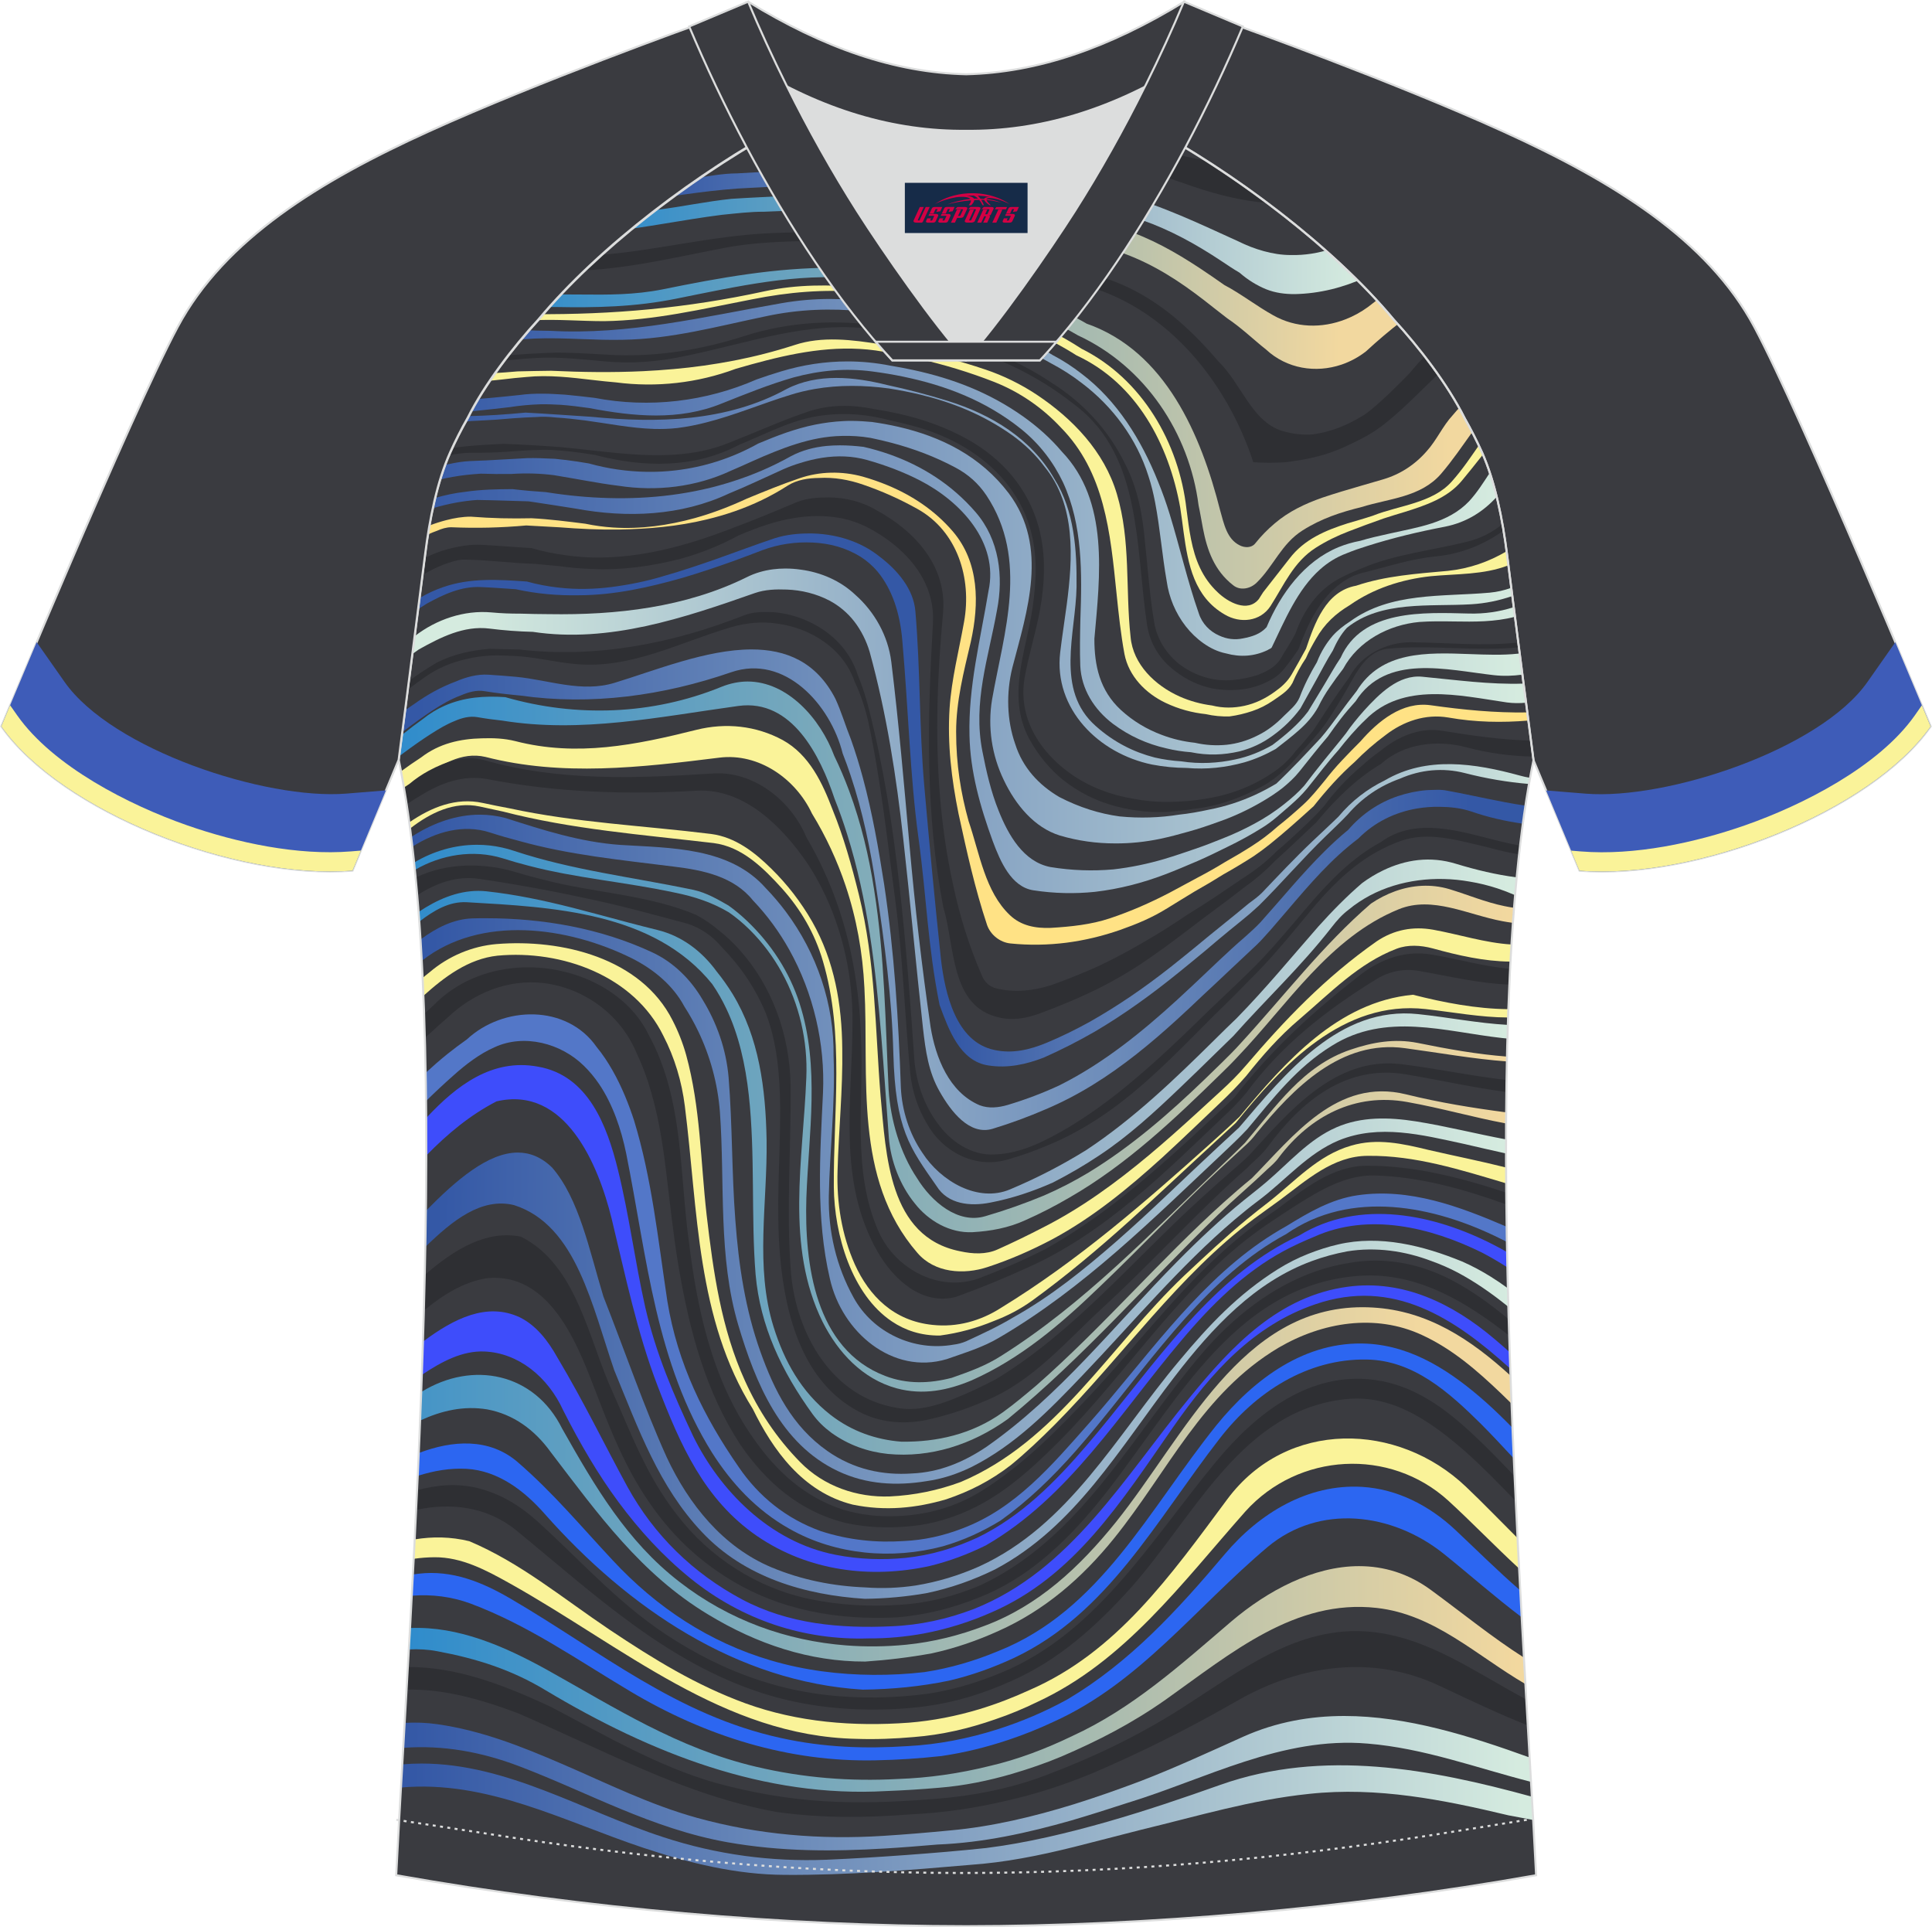
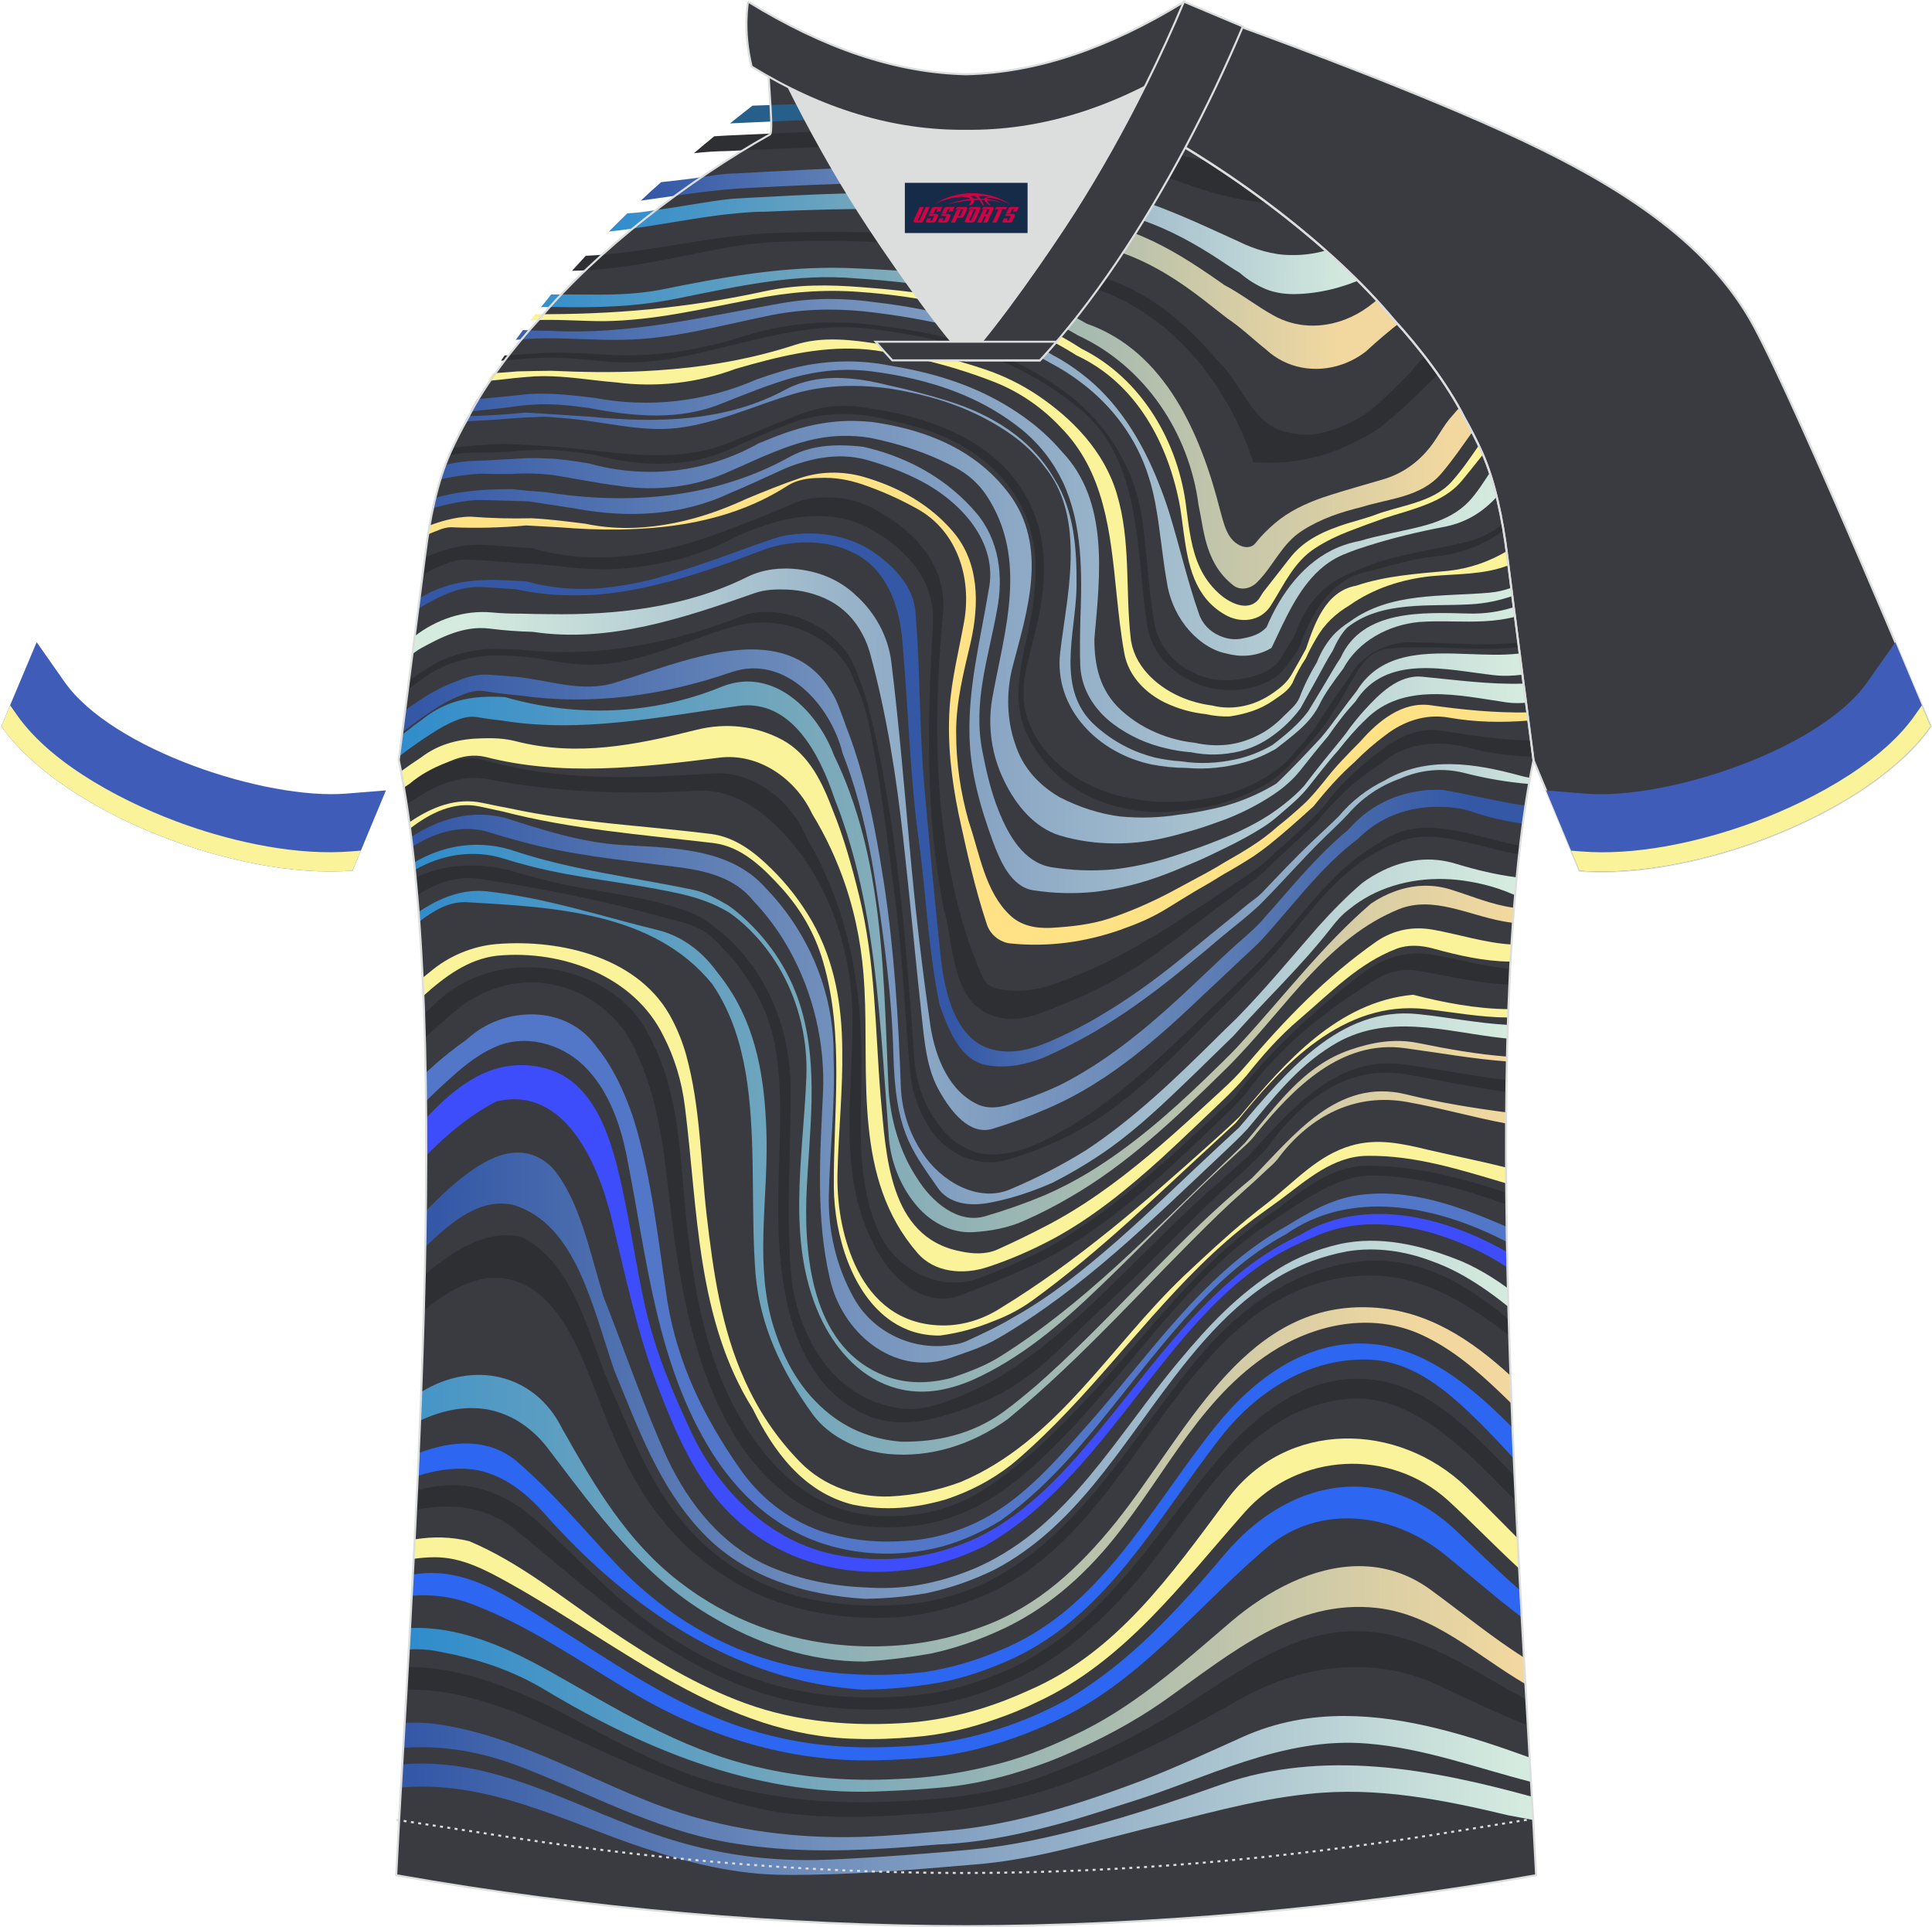
<svg xmlns="http://www.w3.org/2000/svg" version="1.1" id="图层_1" x="0px" y="0px" width="374px" height="373px" viewBox="0 0 377.8 376.85" enable-background="new 0 0 377.8 376.85" xml:space="preserve">
  <g>
    <path fill-rule="evenodd" clip-rule="evenodd" fill="#3A3B40" d="M294.73,108.46c1.28,10.29,4.9,38.13,5.17,40.13   c-10.98,53.14-2.21,163.99,0.5,218.09c-37.22,6.59-76.26,9.94-111.47,9.97c-35.21-0.03-74.25-3.37-111.47-9.97   c2.71-54.1,11.48-164.95,0.5-218.09c0.26-2,3.87-29.84,5.17-40.13c0.86-6.86,2.34-14.22,4.89-19.9c1.02-2.28,2.17-4.53,3.44-6.77   c3.3-6.59,8.87-13.82,13.84-19.23c11.33-13.59,29.35-27.33,45.24-36.26c0.97-0.55-1.03-15.57-0.07-16.09   c3.98,3.35,25.47,3.29,30.67,6.19l-2.68,0.69c6.17,2.85,13.13,4.29,19.93,4.3c6.82-0.02-2.76-1.45,3.4-4.31l5.75-2.54   c5.2-2.89,16.38-2.3,20.37-5.64c0.74,0.39-1.98,16.6-1.23,17.03c16.05,8.92,34.42,22.85,45.91,36.63   c4.98,5.42,10.56,12.64,13.85,19.23c1.26,2.24,2.42,4.51,3.44,6.77C292.39,94.26,293.87,101.62,294.73,108.46z" />
    <g>
      <path fill-rule="evenodd" clip-rule="evenodd" fill="#275F8B" d="M240.72,28.77c-2.79-0.31-5.57-0.73-8.35-1.19    c-3.76-0.59-7.48-1.25-11.21-1.86c-3.73-0.61-7.48-1.16-11.29-1.53c-20.92-2.09-41.63-1.24-62.32-0.28l-4.8,0.22    c1.47-1.18,2.93-2.34,4.39-3.47c22.32-0.82,44.62-1.47,66.91,0.84c5.3,0.4,10.57,0.82,15.83,1.22c1.27,0.1,2.53,0.2,3.8,0.29    C236.02,24.87,238.38,26.79,240.72,28.77z" />
      <path fill-rule="evenodd" clip-rule="evenodd" fill="#2E2F33" d="M252.98,39.65l-0.14,0.01c-1.69,0.13-3.38,0.16-4.99,0.03    c-4.81-0.39-9.6-1.56-14.22-3.11c-1.71-0.58-3.42-1.19-5.13-1.77s-3.42-1.15-5.14-1.65c-3.04-0.9-6.11-1.67-9.2-2.31    c-9.28-1.91-18.79-2.67-28.25-2.64c-12.16,0.03-24.31,0.46-36.46,1c-2.43,0.1-4.86,0.22-7.29,0.33c-2.12,0.03-4.26,0.16-6.47,0.42    c1.32-1.12,2.64-2.23,3.96-3.31l2.28-0.14c2.16-0.09,4.33-0.19,6.49-0.29c10.82-0.49,21.63-0.98,32.47-1.22    c12.31-0.29,24.52,0.96,36.62,2.95c4.04,0.67,8.06,1.41,12.07,2.21c5.37,1.01,10.72,2.4,16.2,2.94    C248.2,35.23,250.61,37.42,252.98,39.65z" />
      <linearGradient id="SVGID_1_" gradientUnits="userSpaceOnUse" x1="-172.273" y1="324.845" x2="-33.38" y2="326.377" gradientTransform="matrix(-1 0 0 -1 93.294 370.373)">
        <stop offset="0" style="stop-color:#D5EBDF" />
        <stop offset="1" style="stop-color:#3458A6" />
      </linearGradient>
      <path fill-rule="evenodd" clip-rule="evenodd" fill="url(#SVGID_1_)" d="M129.28,35.62c3.46-0.36,6.95-0.8,10.46-1.36l0,0    c1.51-0.21,2.95-0.35,4.4-0.36l0,0c1.91-0.11,3.82-0.22,5.73-0.32l0,0c11.08-0.59,22.15-1.07,33.24-1.07l0,0c0.38,0,0.77,0,1.16,0    l0,0c8.4,0.04,16.48,0.85,25,2.44l0,0c3.45,0.63,6.73,1.53,9.9,2.63l0,0c2.03,0.72,4.03,1.5,6,2.34l0,0    c3.88,1.39,7.63,3.02,11.36,4.71l0,0c1.86,0.84,3.72,1.7,5.6,2.55l0,0c1.62,0.81,3.31,1.46,5.02,1.93l0,0    c1.72,0.47,3.47,0.76,5.28,0.76l0,0c2.72,0.06,5.41-0.36,8.02-1.25l0,0l1.17-0.41c1.88,1.97,3.73,3.97,5.52,6    c-4.41,2-9.03,3.2-13.92,3.3l0,0c-1.93,0.01-3.82-0.23-5.62-0.95l0,0c-1.8-0.74-3.55-1.8-5.2-3.24l0,0    c-1.26-0.73-2.47-1.56-3.69-2.37l0,0c-4.88-3.23-9.86-5.98-15.37-7.91l0,0c-1.94-0.85-3.93-1.62-6-2.29l0,0    c-2.96-0.96-5.94-1.76-8.94-2.42l0,0c-9-1.99-18.16-2.72-27.36-2.69l0,0c-9.47,0.01-18.94,0.34-28.4,0.79l0,0    c-1.9,0.1-3.79,0.19-5.68,0.29l0,0c-7.3,0.29-14.45,1.53-21.65,2.51C126.62,38,127.93,36.79,129.28,35.62z" />
      <linearGradient id="SVGID_2_" gradientUnits="userSpaceOnUse" x1="-25.15" y1="317.01" x2="-168.895" y2="314.712" gradientTransform="matrix(-1 0 0 -1 93.294 370.373)">
        <stop offset="0" style="stop-color:#2F8CCC" />
        <stop offset="1" style="stop-color:#F2D89F" />
      </linearGradient>
      <path fill-rule="evenodd" clip-rule="evenodd" fill="url(#SVGID_2_)" d="M274.19,62.74c-2.45,1.88-4.8,3.88-7.04,5.95l0,0    c-1.48,1.16-3.1,2.02-4.79,2.6l0,0c-5.07,1.72-10.72,0.82-14.77-2.94l0,0c-1.27-1-2.49-2.08-3.73-3.13l0,0    c-1.25-1.05-2.5-2.07-3.83-2.95l0,0c-1.54-1.17-3.08-2.42-4.65-3.63l0,0c-4.71-3.64-9.65-6.86-15.36-8.98l0,0    c-1.66-0.64-3.25-1.36-4.87-2.03l0,0c-4.82-1.97-9.75-3.52-14.77-4.62l0,0c-5.01-1.11-10.11-1.77-15.26-1.96l0,0    c-9.93-0.34-19.84-0.24-29.74,0.11l0,0c-1.98,0.07-3.96,0.15-5.94,0.24l0,0c-2.81-0.01-5.49,0.33-8.31,0.61l0,0    c-7.51,0.95-14.71,2.48-22.07,3.27c1.18-1.2,2.38-2.38,3.59-3.55l0.44-0.04l0,0c1.81-0.09,3.46-0.36,5.25-0.64l0,0    c4.95-0.62,9.7-1.65,14.68-2.17l0,0c1.89-0.14,3.76-0.21,5.7-0.32l0,0c2.09-0.12,4.18-0.23,6.27-0.33l0,0    c6.11-0.3,12.2-0.51,18.3-0.51l0,0c8.51,0,17.05,0.42,25.69,1.59l0,0c3.54,0.49,7.01,1.15,10.4,2.03l0,0    c1.7,0.44,3.38,0.94,5.04,1.5l0,0c1.66,0.56,3.31,1.19,4.94,1.88l0,0c5.61,1.81,10.52,4.59,15.31,7.75l0,0    c1.6,1.06,3.18,2.15,4.77,3.27l0,0c1.6,0.84,3.17,1.86,4.74,2.9l0,0c1.57,1.03,3.15,2.09,4.77,2.99l0,0    c4.43,2.52,9.56,2.61,14.17,0.81l0,0c1.54-0.59,3.01-1.4,4.39-2.4l0,0c0.92-0.73,1.85-1.43,2.8-2.12    C271.65,59.51,272.95,61.12,274.19,62.74z" />
      <path fill-rule="evenodd" clip-rule="evenodd" fill="#2E2F33" d="M281.45,72.95c-2.25,2.17-4.46,4.39-6.72,6.5    c-1.19,1.12-2.39,2.16-3.63,3.16c-1.26,1.05-2.58,1.93-3.95,2.69c-1.38,0.75-2.78,1.44-4.22,2.09c-1.79,0.82-3.67,1.48-5.66,1.96    s-4.02,0.83-6.08,1.05c-2.03,0.12-4.07,0.12-6.1-0.02c-5.02-15.34-16.37-29.71-32.34-34.37c-2.47-1.14-5.04-2.13-7.66-2.99    c-2.62-0.86-5.31-1.59-8.03-2.2c-10.64-2.38-21.12-3.44-31.53-3.69c-2.08-0.05-4.16-0.07-6.23-0.06    c-6.04,0.18-11.89,0.25-18.08,1.49c-10.07,1.93-19.48,4.24-29.38,4.39c0.89-0.98,1.78-1.96,2.69-2.93    c10.54-0.47,20.72-3.06,31.3-4.08c4.68-0.48,9.36-0.48,14.04-0.59c2.1-0.01,4.19-0.01,6.29,0.01c6.29,0.06,12.59,0.29,18.9,0.73    c4.4,0.32,8.79,0.97,13.09,1.96c4.31,1,8.52,2.34,12.56,4.05c1.65,0.73,3.29,1.47,4.95,2.15c7.01,2.21,12.7,6.22,17.73,11.16    c1.67,1.64,3.28,3.39,4.83,5.21c4.53,4.35,6.53,11.78,12.51,13.64c2.09,0.62,4.12,0.84,6.05,0.68c1.78-0.26,3.46-0.71,5.06-1.32    c1.6-0.62,3.12-1.39,4.58-2.28c0.61-0.33,1.16-0.81,1.78-1.29c1.34-1.12,2.61-2.27,3.83-3.45s2.41-2.38,3.59-3.58    c1.07-1.32,2.2-2.56,3.38-3.74C279.84,70.5,280.66,71.72,281.45,72.95z" />
      <linearGradient id="SVGID_3_" gradientUnits="userSpaceOnUse" x1="-5.894" y1="286.647" x2="-190.235" y2="286.647" gradientTransform="matrix(-1 0 0 -1 93.294 370.373)">
        <stop offset="0" style="stop-color:#2F8CCC" />
        <stop offset="1" style="stop-color:#F2D89F" />
      </linearGradient>
      <path fill-rule="evenodd" clip-rule="evenodd" fill="url(#SVGID_3_)" d="M107.76,57.58c0.6,0,1.21-0.01,1.81-0.01l0,0    c1.33,0,2.65,0.01,3.97,0.02l0,0c5.28,0.05,10.53,0.09,16.03-1.01l0,0c11.39-2.32,22.11-4.22,33.18-4.22l0,0    c1.77,0,3.55,0.05,5.34,0.15l0,0c2.29,0.09,4.57,0.21,6.85,0.37l0,0c9.87,0.66,19.55,2.44,28.76,6.12l0,0    c1.51,0.61,3.01,1.27,4.48,1.99l0,0c1.47,0.71,2.91,1.48,4.32,2.3l0,0c15.44,5.39,22.39,21.83,26.1,36.49l0,0    c0.76,2.67,1.31,5.63,3.86,6.87l0,0c0.97,0.49,2.27,0.49,2.96-0.34l0,0c1.21-1.52,2.51-2.83,3.84-3.95l0,0    c1.38-1.18,2.87-2.15,4.44-2.97l0,0c1.57-0.82,3.21-1.49,4.89-2.08l0,0c2.57-0.86,5.12-1.62,7.7-2.36l0,0    c1.37-0.41,2.77-0.79,4.16-1.21l0,0c3.32-0.97,6.21-2.83,8.55-5.51l0,0c1.99-2.2,3.09-4.88,5.09-7.04l0,0    c0.44-0.53,0.9-1.04,1.36-1.54c0.88,1.59,1.71,3.19,2.49,4.8c-1.96,2.73-3.85,5.54-6.12,8.19l0,0    c-3.99,4.61-10.18,4.82-15.57,6.51l0,0c-1.98,0.49-3.94,1.04-5.87,1.77l0,0c-1.93,0.73-3.82,1.63-5.66,2.8l0,0    c-4.13,2.61-5.64,6.95-8.94,10.18l0,0c-1.24,1.24-3.23,1.65-4.61,0.55l0,0c-3.71-2.88-5.12-6.89-5.94-11.19l0,0    c-0.28-1.44-0.51-2.92-0.84-4.44l0,0c-1.81-14.16-10.48-27.16-23.57-33.23l0,0c-1.3-0.76-2.63-1.49-3.98-2.17l0,0    c-1.35-0.68-2.73-1.32-4.12-1.93l0,0c-2.61-1.12-5.32-2.08-8.08-2.89l0,0c-2.77-0.81-5.59-1.46-8.46-1.97l0,0    c-4.7-0.83-9.38-1.43-14.04-1.84l0,0c-1.55-0.14-3.1-0.25-4.65-0.35l0,0c-11.89-1.07-23.17,1.54-35.21,3.95l0,0    c-8.11,1.65-15.82,1.79-23.73,1.64l0,0c-0.92,0-1.85,0.01-2.77,0.02C106.45,59.23,107.12,58.42,107.76,57.58z" />
      <path fill-rule="evenodd" clip-rule="evenodd" fill="#FAF399" d="M289.79,88.52l0.18,0.4l-0.38,0.48    c-1.23,1.55-2.47,3.12-3.72,4.61c-2.81,3.39-7.15,4.84-11.19,6.1c-1.4,0.43-2.79,0.83-4.12,1.28c-2.33,0.81-4.62,1.67-6.81,2.51    s-4.34,1.87-6.43,3.2c-4.33,2.75-6.19,7.22-8.87,11.42c-1.99,3.03-5.91,3.44-8.94,1.65c-5.96-3.44-7.18-9.73-8.05-16.12    c-0.22-1.6-0.41-3.21-0.66-4.78c-2.22-12.33-8.48-24.29-20.27-29.77c-1.37-0.87-2.76-1.68-4.19-2.44s-2.89-1.47-4.38-2.12    c-2.65-1.18-5.4-2.21-8.2-3.11c-5.6-1.8-11.42-3.04-17.13-3.85c-2.86-0.4-5.69-0.69-8.45-0.89c-7.08-0.55-13.89,0-21.11,1.44    c-9.98,1.93-19.12,4.13-28.96,4.27c-4.54,0-9.15-0.41-13.67-0.18l-0.73,0.04c0.32-0.41,0.64-0.82,0.96-1.23    c15.04,0.1,29.55-1.14,44.87-4.48c6.39-1.37,12.58-1.3,18.89-0.8c2.46,0.18,4.93,0.4,7.4,0.67c2.48,0.27,4.96,0.59,7.44,0.97    c4.95,0.75,9.93,1.99,14.71,3.72c2.39,0.86,4.73,1.86,6.99,2.97s4.44,2.35,6.51,3.7c11.86,5.9,19.08,18.41,20.54,31.36    c0.26,2.01,0.51,4.01,0.9,5.94c0.77,3.86,2.12,7.45,5.21,10.34c2,1.93,5.85,4.06,8.05,1.31c0.28-0.42,0.55-0.9,0.83-1.31    c1.79-2.27,3.37-4.33,5.16-6.6c2.89-3.78,7.02-5.5,11.35-6.88c1.66-0.5,3.31-0.94,5.03-1.53c2.58-1.02,5.43-1.6,8.17-2.49    s5.31-2.05,7.19-4.17c1.03-1.15,1.98-2.37,2.88-3.61c0.82-1.13,1.6-2.28,2.4-3.42C289.39,87.58,289.6,88.04,289.79,88.52z" />
      <linearGradient id="SVGID_4_" gradientUnits="userSpaceOnUse" x1="-199.376" y1="276.775" x2="3.857" y2="277.286" gradientTransform="matrix(-1 0 0 -1 93.294 370.373)">
        <stop offset="0" style="stop-color:#D5EBDF" />
        <stop offset="1" style="stop-color:#3458A6" />
      </linearGradient>
      <path fill-rule="evenodd" clip-rule="evenodd" fill="url(#SVGID_4_)" d="M152.85,59.28c3.21-0.56,6.35-0.82,9.46-0.82    c2.96,0,5.91,0.23,8.88,0.65l0,0c2.84,0.33,5.67,0.76,8.49,1.29l0,0c5.64,1.06,11.23,2.53,16.75,4.5l0,0    c3.29,1.17,6.44,2.69,9.39,4.51l0,0c2.04,1.07,3.92,2.29,5.65,3.64l0,0c6.99,5.28,11.73,12.99,14.97,21.07l0,0    c0.89,2.15,1.64,4.29,2.3,6.43l0,0c1.97,6.42,3.47,13.04,5.67,19.33l0,0c0.65,2.06,2.17,3.6,4.03,4.41l0,0    c1.47,0.68,3.05,0.88,4.63,0.54l0,0c1.78-0.34,3.39-0.83,4.62-2.2l0,0c2.74-6.53,7.35-12.87,14.07-15.64l0,0    c1.34-0.55,2.77-0.96,4.29-1.25l0,0c1.79-0.55,3.68-0.96,5.66-1.4l0,0c5.4-1.23,11.45-1.99,15.58-6.32l0,0    c1.59-1.73,2.77-3.62,4.01-5.51c0.5,1.51,0.94,3.09,1.34,4.7c-2.57,2.83-5.85,4.93-10.03,5.77l0,0    c-5.36,1.03-10.25,2.2-15.26,3.79l0,0c-1.36,0.42-2.72,0.89-4.06,1.44l0,0c-1.98,0.74-3.67,1.82-5.14,3.13l0,0    c-4.42,3.93-6.91,9.97-9.44,15.23l0,0c-0.14,0.27-0.55,0.34-0.83,0.55l0,0c-2.56,1.23-5.32,1.42-8.11,0.65l0,0    c-1.62-0.32-3.1-1.05-4.42-1.98l0,0c-1.32-0.93-2.49-2.06-3.48-3.33l0,0c-0.99-1.27-1.81-2.68-2.44-4.17l0,0    c-0.62-1.49-1.06-3.06-1.28-4.66l0,0c-0.89-5.03-1.29-10.32-2.27-15.43l0,0c-0.33-1.7-0.73-3.4-1.3-5.11l0,0    c-2.27-7.25-6.95-13.57-12.96-18.13l0,0c-1.91-1.49-3.95-2.79-6.13-3.94l0,0c-4.72-2.74-9.93-4.74-15.29-6.19l0,0    c-5.35-1.44-10.69-2.52-16.04-3.29l0,0c-1.79-0.26-3.57-0.48-5.35-0.67l0,0c-6.34-0.62-12.53-0.42-19,0.96l0,0    c-9.63,2-18.5,4.47-28.06,4.61l0,0c-2.71,0.06-5.4-0.04-8.09-0.14l0,0c-3.05-0.11-6.09-0.23-9.15-0.1l0,0    c-1.22,0.07-2.44,0.15-3.66,0.25c0.47-0.64,0.94-1.28,1.42-1.92c1.79,0.11,3.56,0.15,5.33,0.16l0,0    C122.93,65.54,137.44,61.96,152.85,59.28L152.85,59.28z" />
      <path fill-rule="evenodd" clip-rule="evenodd" fill="#2E2F33" d="M293.99,103.77c-3.77,2.72-8.2,4.52-13.09,5.01    c-4.89,0.48-9.12,1.89-13.84,3.09c-2.11,0.45-3.44,1.17-4.83,2.18c-4.17,3.01-6.55,8.11-8.32,12.95c-0.86,1.25-1.75,2.5-2.73,3.72    c-0.62,0.76-1.3,1.38-2.08,1.9c-1.85,1.12-3.78,1.83-5.8,2.12s-4.13,0.27-6.36-0.15c-2.5-0.56-4.9-1.63-7.07-3.32    c-3.09-2.27-5.02-5.5-5.57-9.15c-0.57-3.78-0.91-7.74-1.31-11.7c-0.2-1.98-0.42-3.96-0.68-5.92c-0.27-1.96-0.58-3.91-0.98-5.81    c-0.4-1.91-0.88-3.77-1.49-5.57c-1.82-5.4-4.74-10.26-9.72-14c-4.58-3.63-9.44-6.45-14.59-8.63c-5.14-2.18-10.58-3.71-16.33-4.81    c-1.5-0.28-3-0.54-4.49-0.77s-2.98-0.43-4.47-0.61c-12.32-1.54-23.67,2.72-36.05,5.27c-5.43,1.17-10.52,1.58-15.89,1.1    c-4.4-0.41-8.73-0.89-13.12-0.69c-1.72,0.08-3.45,0.21-5.18,0.39c-0.68,0.06-1.36,0.11-2.04,0.16c0.23-0.34,0.47-0.68,0.7-1.02    c0.5-0.03,0.99-0.06,1.49-0.1c2.23-0.16,4.46-0.31,6.69-0.4c4.52-0.19,9.06,0.22,13.6,0.43c8.53,0.28,16.85-1.1,25.04-3.71    c8.95-2.89,18.3-3.3,27.43-1.93c2.36,0.32,4.71,0.69,7.08,1.13c4.58,0.85,9.14,2.06,13.48,3.7c4.34,1.63,8.47,3.7,12.21,6.24    c4.61,2.9,8.58,6.68,11.61,11.14c1.01,1.49,1.92,3.04,2.71,4.67c2.53,4.84,3.49,10.27,3.93,15.62c0.19,1.7,0.35,3.39,0.51,5.08    c0.33,3.38,0.67,6.77,1.26,10.28c0.52,3.24,2.32,6.07,4.8,8.12c1.64,1.25,3.38,2.12,5.17,2.65c1.8,0.54,3.63,0.7,5.41,0.54    c1.67-0.15,3.29-0.48,4.88-0.98c1.68-0.69,3.34-1.45,4.42-3.09c0.98-1.74,2.08-3.33,2.93-4.95c1.58-4.55,4.38-8.56,8.59-10.82    c1.4-0.76,2.9-1.4,4.54-2.06c6.43-2.72,13.6-3.43,20.48-5.15c2.7-0.66,4.95-1.86,6.88-3.41    C293.87,102.94,293.95,103.36,293.99,103.77z" />
      <path fill-rule="evenodd" clip-rule="evenodd" fill="#FAF399" d="M294.66,108.4l0.27,2.16c-4.84,1.86-10.01,1.62-15.13,2.11    c-5.7,0.62-11.21,2.4-15.86,5.67c-1.34,0.8-2.57,1.7-3.68,2.78c-1.1,1.07-2.08,2.33-2.9,3.78c-0.68,1.17-1.39,2.43-1.98,3.8    c-1.01,1.49-1.9,3.11-2.64,4.86c-0.86,1.6-2.37,2.43-3.76,3.42c-1.31,0.9-2.66,1.58-4.09,2.06c-1.42,0.48-2.91,0.84-4.46,1.05    c-1.52,0.04-3.06-0.09-4.63-0.45c-2.68-0.28-5.33-1-7.86-2.2c-3.92-1.86-7.22-5.23-8.05-9.56c-0.72-3.89-1.14-7.88-1.55-11.85    c-1.22-11.92-2.3-23.75-10.95-32.5c-3.58-3.83-8.01-6.88-12.91-8.82c-4.92-1.93-9.95-3.45-15.06-4.6    c-1.7-0.38-3.41-0.73-5.13-1.03c-8.26-1.85-16.36-0.66-24.39,1.38c-2.01,0.51-4.01,1.07-6.01,1.65c-7.5,2.8-15.55,3.69-23.46,2.66    c-1.46-0.12-2.92-0.28-4.38-0.45c-4.38-0.51-8.77-1.05-13.15-0.6c-1.54,0.12-3.07,0.28-4.61,0.47l-2.87,0.3    c0.32-0.5,0.64-1.01,0.96-1.51c1.62-0.1,3.23-0.22,4.84-0.36c2.18-0.05,4.36-0.1,6.54-0.12c6.02,0.28,12.02,0.36,17.99,0.08    c1.99-0.1,3.98-0.23,5.96-0.41c1.99-0.18,3.97-0.4,5.95-0.68s3.96-0.61,5.93-0.99c3.95-0.77,7.88-1.77,11.8-3.04    c5.37-1.78,11.28-1.03,16.92-0.12c1.71,0.27,3.42,0.57,5.13,0.9c5.12,1,10.21,2.32,15.25,4.02c3.56,1.2,6.95,2.87,10.06,4.93    c6.98,4.66,13.17,11.06,15.65,19.38c1.38,4.61,1.79,9.25,1.99,13.92c0.2,4.66,0.18,9.36,0.7,14.07c0.48,5.36,4.81,9.49,9.56,11.62    c2.04,0.91,4.19,1.49,6.36,1.77c2.18,0.55,4.3,0.51,6.36,0.06s4.04-1.38,5.91-2.74c1.25-0.88,2.44-1.91,3.31-3.39    c0.93-1.63,1.88-3.3,2.81-5.02c0.83-2.46,1.8-5.29,3.3-7.62c1.49-2.33,3.52-4.17,6.5-4.71c5.76-1.94,11.88-2.35,17.93-2.9    c4.23-0.44,8.05-1.8,11.48-3.82L294.66,108.4z" />
-       <path fill-rule="evenodd" clip-rule="evenodd" fill="#3E4DFB" d="M295.3,267.58c-10.83-9.8-22.84-17.79-38.09-12.54    c-12.11,4.13-20.36,13.35-27.79,24.01c-10.18,14.65-19.39,29.23-35.51,36.22c-4.24,1.87-8.68,3.28-13.38,4.16    c-3.46,0.63-7.02,0.96-10.69,0.94c-6.3,0.2-12.47-0.69-18.34-2.65c-5.86-1.96-11.42-4.99-16.47-9.07    c-5.51-4.47-10.06-9.5-14.08-14.92c-4.02-5.43-7.5-11.39-10.8-17.89c-3.02-6.64-8.81-11.29-15.41-11.57    c-4.3-0.19-8.34,1.94-12.21,4.53c0.08-2.17,0.15-4.33,0.22-6.5c6.03-4.5,12.44-7.69,18.85-4.73c3.16,1.56,5.46,4.43,7.37,7.85    c5.29,8.87,9.19,17.01,13.71,25.3c5.22,9.48,12.85,16.91,22.41,22.02c4.55,2.42,9.37,3.85,14.29,4.62    c4.93,0.76,9.95,0.87,14.92,0.64c5.61-0.22,10.94-1.41,16.08-3.36c19.02-7.53,29.41-25.76,42.27-41.37    c8.25-10.11,17.47-19.88,30.95-21.67c10.8-1.44,20.49,3.3,28.61,10.18c1,0.84,1.99,1.7,2.97,2.57L295.3,267.58z" />
      <linearGradient id="SVGID_5_" gradientUnits="userSpaceOnUse" x1="36.721" y1="750.257" x2="-184.944" y2="750.257" gradientTransform="matrix(-1 0 0 1 93.294 -460)">
        <stop offset="0" style="stop-color:#2F8CCC" />
        <stop offset="1" style="stop-color:#F2D89F" />
      </linearGradient>
      <path fill-rule="evenodd" clip-rule="evenodd" fill="url(#SVGID_5_)" d="M82.43,272.15c9.97-6.14,22.07-3.72,27.48,7.19l0,0    c3.28,5.8,6.41,11.24,10.02,16.26l0,0c3.61,5.02,7.69,9.67,12.92,13.71l0,0c9.69,7.52,20.98,11.53,32.61,12.43l0,0    c3.87,0.3,7.79,0.25,11.7-0.13l0,0c5.41-0.54,10.5-1.84,15.35-3.69l0,0c10.51-3.92,18.56-11.42,25.71-20.29l0,0    c13.53-16.88,24.5-42.02,48.23-42.02l0,0c0.65,0,1.31,0.02,1.98,0.06l0,0c10.8,0.6,19.23,6.28,26.93,13.29    c0.06,1.83,0.13,3.65,0.2,5.47c-0.65-0.64-1.3-1.28-1.96-1.91l0,0c-4.75-4.54-9.57-8.74-15.55-11.49l0,0    c-9.07-4.19-19.39-2.54-27.99,2.48l0,0c-14.93,8.87-21.6,24.14-32.19,37.28l0,0c-6.26,7.77-13.62,14.1-22.56,18.1l0,0    c-4.15,1.89-8.48,3.39-13.08,4.4l0,0c-4.29,0.78-8.62,1.31-13.03,1.61l0,0c-10.87,0.03-21.17-3.41-30.69-9.18l0,0    c-6.64-3.99-12-8.9-16.88-14.31l0,0c-4.88-5.41-9.27-11.34-13.96-17.48l0,0c-3.16-4.38-7.3-7.39-12.42-8.34l0,0    c-4.6-0.76-8.94,0.26-13.07,2.16C82.25,275.88,82.33,274.01,82.43,272.15z" />
      <path fill-rule="evenodd" clip-rule="evenodd" fill="#2C66F1" d="M296.01,285.15c-2.12-2.28-4.23-4.55-6.39-6.72    c-6.26-6.19-13.21-12.45-22.36-12.59c-11.55-0.2-21.73,6.33-28.82,15.55c-12.39,15.96-21.81,34.12-40.09,42.77    c-4.06,1.89-8.29,3.43-12.81,4.48c-5.55,1.15-11.14,1.68-16.81,1.75c-12.3-0.75-23.77-4.72-34.2-10.81    c-10.44-6.09-19.84-14.31-28.03-23.56c-4.02-4.57-9.13-8.45-15.28-8.81c-3.29-0.17-6.44,0.39-9.49,1.36    c0.07-1.49,0.14-2.98,0.2-4.47c6.49-2.46,13.69-3.01,19.28,1.79c6.96,6.02,12.38,12.56,18.57,19.18    c8.59,9.25,18.89,16.06,31,19.62c6.6,1.94,13.28,2.76,19.97,2.81c3.34,0.02,6.68-0.15,10.02-0.54c5.06-0.77,9.81-2.19,14.34-4.07    c20.06-7.94,29.55-27.75,42.76-44.19c7.43-9.15,17.47-16.58,29.51-15.96c9.01,0.48,16.58,5.57,23.25,11.49    c1.75,1.56,3.44,3.22,5.1,4.91C295.81,281.15,295.9,283.15,296.01,285.15z" />
      <path fill-rule="evenodd" clip-rule="evenodd" fill="#2E2F33" d="M296.37,293.46c-3.24-3.32-6.46-6.66-9.87-9.68    c-6.47-5.64-13.9-10.94-22.7-10.25c-20.71,1.72-29.99,22.7-42.65,36.94c-6.81,7.57-14.17,14.17-23.33,18.21    c-2.68,1.21-5.4,2.25-8.19,3.09s-5.65,1.47-8.62,1.87c-3.57,0.47-7.16,0.67-10.74,0.65c-7.16-0.05-14.31-0.99-21.32-3.25    c-9.42-3.05-17.61-7.88-25.35-13.51c-7.74-5.62-15.04-12.05-22.68-18.3c-5.67-4.63-12.83-5.46-19.52-3.99l0.18-3.85    c3.8-1.04,7.75-1.39,11.79-0.42c4.42,1.09,8.13,3.34,11.5,6.32c9.17,8.28,16.68,17.07,27.44,23.65    c6.08,3.76,12.08,6.51,18.85,8.44c6.75,1.92,13.55,2.63,20.34,2.54c3.4-0.05,6.79-0.3,10.17-0.76c4.29-0.69,8.4-1.84,12.4-3.4    c19.87-7.38,30.59-26.08,43.87-42.11c7.77-9.35,18.22-17.54,30.88-15.82c7.71,1.03,13.83,5.57,19.4,10.8    c2.71,2.52,5.32,5.24,7.92,7.97C296.21,290.23,296.29,291.85,296.37,293.46z" />
      <path fill-rule="evenodd" clip-rule="evenodd" fill="#FAF399" d="M297.04,306.68c-4.7-4.33-9.19-9.01-13.82-13.25    c-11.42-10.39-29.3-9.43-39.69,2.13c-12.45,14.04-23.59,29.31-40.69,37.24c-2.69,1.31-5.41,2.45-8.24,3.4    c-5.14,1.8-10.44,3.04-15.91,3.46c-3.73,0.33-7.46,0.48-11.24,0.35c-25.87-0.52-45.69-18.05-67.71-30.36    c-4.65-2.6-9.45-5.19-14.79-5.15c-1.36,0.01-2.7,0.11-4.01,0.3l0.19-3.8c3.44-0.56,6.98-0.53,10.62,0.36    c9.99,4.22,18,10.95,27.37,17.26c8.86,5.92,17.03,10.92,26.63,14.44c5.15,1.87,10.45,3.01,15.81,3.59s10.78,0.59,16.16,0.2    c4.73-0.38,9.28-1.29,13.7-2.61c3.43-1.04,6.72-2.31,9.92-3.78c17-7.39,27.53-22.31,38.67-37.31    c11.69-15.69,33.36-15.14,46.7-2.41c3.36,3.19,6.65,6.62,10.01,9.96C296.82,302.7,296.92,304.69,297.04,306.68z" />
      <path fill-rule="evenodd" clip-rule="evenodd" fill="#2C66F1" d="M297.55,316.21c-5.16-3.89-10.06-8.24-15.3-12.45    c-10.04-7.98-24.21-9.77-34.39-1.24c-14.1,11.9-25.04,26.55-41.76,34.12c-2.91,1.37-5.89,2.57-8.96,3.59    c-4.25,1.42-8.58,2.49-13.02,3.14c-4.29,0.47-8.59,0.76-12.91,0.84c-16.9,0.37-33.12-4.63-47.98-13.49    c-10.53-6.27-19.94-12.93-31.2-17.15c-3.7-1.37-7.61-1.85-11.47-1.55l0.22-4.16c0.36-0.05,0.71-0.1,1.07-0.14    c6.54-0.77,12.43,1.63,18.04,4.92c17.57,10.26,32.39,22.76,52.83,27.21c4.21,0.93,8.34,1.46,12.44,1.69s8.18,0.16,12.33-0.11    c6.01-0.31,11.85-1.47,17.54-3.27c4.75-1.52,9.26-3.42,13.76-5.9c12.1-7.19,21.45-17.37,30.74-28.38    c6.74-7.98,16.23-13.76,26.82-13.14c6.88,0.41,13.14,3.64,18.23,8.39c4.23,3.97,8.34,8.08,12.67,11.81    C297.34,312.7,297.44,314.45,297.55,316.21z" />
      <linearGradient id="SVGID_6_" gradientUnits="userSpaceOnUse" x1="12.948" y1="41.265" x2="-203.563" y2="42.542" gradientTransform="matrix(-1 0 0 -1 93.294 370.373)">
        <stop offset="0" style="stop-color:#2F8CCC" />
        <stop offset="1" style="stop-color:#F2D89F" />
      </linearGradient>
      <path fill-rule="evenodd" clip-rule="evenodd" fill="url(#SVGID_6_)" d="M80.22,318.34c9.42-0.38,18.41,3.57,26.75,8.18l0,0    c13.4,7.47,25.55,15.33,40.8,18.93l0,0c4.68,1.11,9.3,1.83,13.91,2.22l0,0c4.61,0.39,9.22,0.44,13.89,0.19l0,0    c6.05-0.21,12.02-1.07,17.86-2.52l0,0c2.84-0.65,5.6-1.5,8.3-2.49l0,0c2.69-0.99,5.34-2.13,7.95-3.39l0,0    c11.75-5.38,21.18-13.91,31.15-22.44l0,0c7.08-6,16.02-10.78,24.95-10.78l0,0c4.78,0,9.56,1.37,14.05,4.66l0,0    c6.17,4.52,11.99,9.27,18.14,13.19l0.29,5.18c-9.61-5.62-17.73-13.59-29.03-14.86l0,0c-15.96-1.79-28.41,8.8-41.2,17.88l0,0    c-6.74,4.75-13.35,8.12-20.5,11.19l0,0c-3.14,1.32-6.34,2.4-9.6,3.37l0,0c-4.64,1.35-9.39,2.33-14.28,2.72l0,0    c-3.46,0.3-6.92,0.52-10.38,0.65l0,0c-23.74,1.35-45.88-7.32-66.59-19.71l0,0c-6.66-4.03-13.51-6.2-21.17-7.63l0,0    c-1.88-0.36-3.72-0.45-5.54-0.35L80.22,318.34z" />
      <path fill-rule="evenodd" clip-rule="evenodd" fill="#2E2F33" d="M298.71,337.36c-5.8-2.3-11.45-5.02-17.18-7.71    c-12.93-6.12-27.1-4.2-39.41,2.82c-9.35,5.37-18.5,9.97-28.15,14.12c-2.82,1.18-5.66,2.23-8.53,3.16    c-2.86,0.92-5.76,1.72-8.69,2.38c-6.09,1.43-12.29,2.35-18.57,2.64c-4.3,0.34-8.64,0.54-13.02,0.5s-8.81-0.33-13.31-0.96    c-8.75-1.58-17.28-4.55-25.71-8.17c-8.43-3.61-16.65-7.56-24.77-11.1c-7.29-2.75-14.57-4.82-21.85-4.65l0.25-4.42    c9.41-0.06,18.65,3.43,28.04,7.84c10.45,5.48,20.69,11.52,32.08,14.8c7.24,1.98,14.34,3.18,21.27,3.6    c3.46,0.21,6.88,0.25,10.26,0.17c3.39-0.08,6.74-0.27,10.08-0.53c3.94-0.25,7.85-0.74,11.71-1.51s7.67-1.82,11.41-3.25    c9.17-3.47,17.7-7.53,26.3-12.96c11.62-7.43,22.9-16.37,37-15.06c11.38,1.08,20.58,7.95,30.51,13.21L298.71,337.36z" />
      <linearGradient id="SVGID_7_" gradientUnits="userSpaceOnUse" x1="-203.55" y1="21.868" x2="13.726" y2="21.357" gradientTransform="matrix(-1 0 0 -1 93.294 370.373)">
        <stop offset="0" style="stop-color:#D5EBDF" />
        <stop offset="1" style="stop-color:#3458A6" />
      </linearGradient>
      <path fill-rule="evenodd" clip-rule="evenodd" fill="url(#SVGID_7_)" d="M79.16,336.89c2.08-0.12,4.2-0.05,6.36,0.26l0,0    c8.67,1.24,16.53,4.38,24.5,7.82l0,0c8.71,3.75,16.95,7.9,26.28,10.49l0,0c12.07,3.33,24.19,4.3,36.43,3.52l0,0    c4.35-0.27,8.7-0.64,13.05-1.06l0,0c4.16-0.37,8.23-1.05,12.26-1.93l0,0c4.03-0.88,8-1.97,11.96-3.19l0,0    c4.36-1.36,8.62-2.87,12.89-4.47l0,0c6.87-2.64,13.54-5.73,20.28-8.76l0,0c6.46-2.88,13.08-4.03,19.72-4.03l0,0    c12.27,0,24.62,3.93,36.2,8.1l0.27,4.77c-10.6-2.71-20.88-6.57-31.91-7.47l0,0c-16.71-1.44-31.71,6.95-47.17,11.66l0,0    c-3.57,1.16-7.14,2.3-10.75,3.36l0,0c-4.28,1.22-8.58,2.31-12.94,3.14l0,0c-4.35,0.83-8.77,1.4-13.29,1.58l0,0    c-3.42,0.29-6.82,0.57-10.22,0.77l0,0c-10.2,0.61-20.38,0.63-30.89-1.23l0,0c-14.83-2.67-27.14-9.71-40.8-14.9l0,0    c-7.25-2.74-14.74-4.13-22.51-3.55L79.16,336.89z" />
      <linearGradient id="SVGID_8_" gradientUnits="userSpaceOnUse" x1="-204.278" y1="14.24" x2="12.487" y2="14.751" gradientTransform="matrix(-1 0 0 -1 93.294 370.373)">
        <stop offset="0" style="stop-color:#D5EBDF" />
        <stop offset="1" style="stop-color:#3458A6" />
      </linearGradient>
      <path fill-rule="evenodd" clip-rule="evenodd" fill="url(#SVGID_8_)" d="M78.69,345c1.25-0.11,2.5-0.16,3.73-0.16l0,0    c16.81,0,31.56,9.3,47.33,14.41l0,0c10.37,3.4,21.1,4.83,31.86,4.4l0,0c5.26-0.22,10.48-0.55,15.67-0.93l0,0    c5.19-0.38,10.36-0.81,15.54-1.36l0,0c4.05-0.51,8.02-1.24,11.96-2.12l0,0c3.94-0.88,7.84-1.9,11.74-3.01l0,0    c7.52-2.15,14.81-4.63,22.17-7.24l0,0c20.01-7.08,41.13-3.09,60.81,2.31l0,0h0.01l0.26,4.56c-1.58-0.29-3.17-0.58-4.76-0.89l0,0    c-12.71-3.03-25.65-5.64-38.99-4.2l0,0c-11.35,1.17-22.01,4.41-32.88,7.02l0,0c-4.4,1.12-8.78,2.27-13.16,3.37l0,0    c-3.42,0.85-6.79,1.61-10.16,2.21l0,0c-3.37,0.61-6.74,1.05-10.18,1.29l0,0c-5.98,0.52-11.96,1.02-17.98,1.39l0,0    c-6.01,0.37-12.07,0.6-18.18,0.56l0,0c-9.48-0.04-18.65-2.28-27.71-5.3l0,0c-15.58-5.2-30.54-13.29-47.34-11.78L78.69,345z" />
      <linearGradient id="SVGID_9_" gradientUnits="userSpaceOnUse" x1="-201.706" y1="262.455" x2="9.889" y2="259.774" gradientTransform="matrix(-1 0 0 -1 93.294 370.373)">
        <stop offset="0" style="stop-color:#D5EBDF" />
        <stop offset="1" style="stop-color:#3458A6" />
      </linearGradient>
      <path fill-rule="evenodd" clip-rule="evenodd" fill="url(#SVGID_9_)" d="M93.3,78.03c0.9-0.07,1.8-0.15,2.69-0.23l0,0    c1.87-0.17,3.73-0.36,5.59-0.56l0,0c1.47-0.21,2.98-0.27,4.43-0.26l0,0c1.51-0.02,2.96,0.12,4.47,0.19l0,0    c1.94,0.18,3.87,0.4,5.79,0.63l0,0c10.72,2.05,21.73,0.74,31.69-3.61l0,0c1.57-0.55,3.14-1.08,4.76-1.56l0,0    c4.27-1.3,8.64-1.96,13-1.96l0,0c2.81,0,5.62,0.28,8.4,0.83l0,0c1.53,0.25,3.05,0.54,4.56,0.87l0,0c7.53,1.64,14.7,4.31,21.45,9.1    l0,0c2.84,2.03,5.37,4.29,7.49,6.81l0,0c9.34,9.72,7.48,24.31,6.39,36.62l0,0c-0.01,5.19,1.02,10.11,5.22,13.96l0,0    c2.35,2.15,5.07,3.77,7.99,4.85l0,0c2.09,0.79,4.26,1.3,6.46,1.53l0,0c2.1,0.48,4.18,0.59,6.21,0.39l0,0    c2.03-0.22,3.97-0.8,5.8-1.7l0,0c2-0.94,3.73-2.24,5.44-3.99l0,0c1.1-1.08,2.41-2.11,3.02-3.58l0,0c0.9-2.39,2.06-4.67,3.38-6.87    l0,0c0.82-2.12,1.93-3.82,3.09-5.17l0,0c1-1.11,2.15-2,3.42-2.82l0,0c7.93-5.75,17.91-4.78,27.26-5.61l0,0    c1.49-0.14,2.88-0.46,4.2-0.94l0.21,1.61c-2.57,0.88-5.25,1.44-8.05,1.6l0,0c-8.11,0.48-17.6-0.76-24.25,4.59l0,0    c-1.19,1.27-2.06,2.87-2.78,4.48l0,0c-1.16,1.81-2.15,3.81-3.22,5.71l0,0c-1.08,1.89-2.09,3.81-3.1,5.58l0,0    c-1.58,2.13-3.37,3.85-5.41,5.32l0,0c-1.98,1.47-4.18,2.49-6.55,3.09l0,0c-1.52,0.35-3.07,0.56-4.65,0.6l0,0    c-1.57,0.03-3.17-0.1-4.79-0.44l0,0c-1.63-0.12-3.26-0.37-4.88-0.77l0,0c-3.69-0.84-7.22-2.41-10.38-4.78l0,0    c-3.72-2.82-6.19-6.81-6.4-11.35l0,0c-0.11-2.99-0.05-6.02,0.02-9.06l0,0c0.32-9.03,0.46-18.45-3.39-26.8l0,0    c-1.88-3.95-4.59-7.54-8.23-10.46l0,0c-6.89-5.52-14.75-8.5-22.92-10.2l0,0c-2.04-0.43-4.11-0.77-6.18-1.04l0,0    c-2.59-0.34-5.16-0.4-7.72-0.19l0,0c-2.56,0.21-5.11,0.67-7.65,1.36l0,0c-4.81,1.38-9.35,3.23-14.03,5.09l0,0    c-8.39,3.44-17.33,2.54-25.94,0.9l0,0c-1.82-0.26-3.65-0.49-5.49-0.63l0,0c-1.38-0.07-2.68-0.14-4.04-0.11l0,0    c-2,0.07-4,0.24-6,0.56l0,0c-2.05,0.24-4.1,0.47-6.15,0.68l0,0l-1.57,0.16C92.4,79.64,92.85,78.83,93.3,78.03z" />
      <linearGradient id="SVGID_10_" gradientUnits="userSpaceOnUse" x1="-202.449" y1="259.489" x2="12.402" y2="256.808" gradientTransform="matrix(-1 0 0 -1 93.294 370.373)">
        <stop offset="0" style="stop-color:#D5EBDF" />
        <stop offset="1" style="stop-color:#3458A6" />
      </linearGradient>
      <path fill-rule="evenodd" clip-rule="evenodd" fill="url(#SVGID_10_)" d="M91.5,81.37h0.02l0,0c1.88-0.04,3.76-0.12,5.63-0.24l0,0    c1.87-0.12,3.74-0.27,5.6-0.45l0,0c2.12,0.11,4.26,0.25,6.4,0.39l0,0c2.15,0.14,4.3,0.29,6.46,0.43l0,0    c12.92,1.26,26.47,0.99,38.16-5.41l0,0c1.53-0.8,3.13-1.34,4.76-1.69l0,0c1.65-0.35,3.33-0.5,5.02-0.5l0,0    c3.35,0,6.75,0.59,9.99,1.4l0,0c1.98,0.42,3.95,0.89,5.92,1.41l0,0c1.97,0.52,3.94,1.08,5.9,1.69l0,0    c4.22,1.32,8.3,3.15,11.88,5.64l0,0c3.59,2.5,6.69,5.65,8.95,9.61l0,0c3.92,6.25,4.4,13.88,4.33,21.1l0,0    c-0.07,4.54-1.14,9.58-1.18,14.37l0,0c-0.04,4.79,0.94,9.33,4.96,12.87l0,0c3.51,3.13,7.4,5.08,11.5,6.13l0,0    c1.73,0.4,3.47,0.64,5.21,0.75l0,0c1.8,0.28,3.58,0.37,5.34,0.3l0,0c1.76-0.07,3.5-0.3,5.2-0.67l0,0    c2.61-0.54,5.01-1.53,7.27-2.82l0,0c1.27-0.96,2.51-1.95,3.69-3.02l0,0c1.18-1.07,2.3-2.22,3.29-3.54l0,0    c1.04-1.67,2.07-3.46,3.16-5.22l0,0c1.08-1.77,2.07-3.61,3.21-5.28l0,0c4.26-9.54,16.23-8.86,25.1-8.65l0,0    c3.02,0.08,5.93-0.34,8.73-1.24l0.24,1.88c-3.96,1.02-7.91,0.97-11.88,0.91l0,0c-2.26-0.03-4.53-0.07-6.8,0.1l0,0    c-5.99,0.55-11.97,3.71-14.89,9.15l0,0c-0.9,1.15-1.77,2.37-2.62,3.6l0,0c-0.86,1.23-1.61,2.52-2.26,3.86l0,0    c-1.02,1.84-2.33,3.28-3.78,4.56l0,0c-1.44,1.28-2.98,2.45-4.53,3.66l0,0c-1.94,1.09-3.96,1.99-6.14,2.62l0,0    c-1.8,0.5-3.65,0.86-5.53,1.05l0,0c-1.89,0.19-3.8,0.21-5.76,0.04l0,0c-2.21-0.01-4.46-0.22-6.76-0.66l0,0    c-5.21-1.07-10.03-3.78-13.38-7.62l0,0c-3.35-3.83-5.24-8.79-4.59-14.29l0,0c0.36-3.04,0.86-6.18,1.28-9.34l0,0    c1.2-9.1,1.82-19.48-4.35-27l0,0c-1.74-2.35-3.89-4.42-6.42-6.22l0,0c-5.6-3.96-11.59-6.34-17.77-7.84l0,0    c-2.06-0.5-4.14-0.9-6.23-1.23l0,0c-4.85-0.65-9.74-0.73-14.55,0.11l0,0c-1.6,0.28-3.2,0.66-4.78,1.16l0,0    c-5.52,1.7-10.81,3.95-16.39,5.37l0,0c-1.86,0.48-3.75,0.86-5.69,1.1l0,0c-1.53,0.17-3.05,0.21-4.56,0.17l0,0    c-4.53-0.14-8.98-1.06-13.48-1.66l0,0c-1.89-0.24-3.78-0.45-5.69-0.57l0,0c-1.31-0.14-2.55-0.21-3.88-0.09l0,0    c-1.49,0.04-2.97,0.13-4.46,0.24l0,0c-2.27,0.21-4.56,0.37-6.86,0.47l0,0c-0.87,0.02-1.73,0.08-2.58,0.18    C91.1,82.07,91.29,81.71,91.5,81.37z" />
      <path fill-rule="evenodd" clip-rule="evenodd" fill="#2E2F33" d="M296.99,126.58c-8.32,0.84-17.32-0.55-25.5,0.26    c-4.82,0.48-6.68,5.77-8.99,9.47c-0.92,1.48-1.78,2.96-2.66,4.28c-0.83,1.25-1.74,2.43-2.73,3.56c-0.99,1.12-2,2.24-3.03,3.34    c-1.42,1.71-2.9,3.19-4.53,4.46c-1.04,0.82-2,1.44-3.13,2.02c-1.99,1.07-4.06,1.99-6.22,2.71c-2.17,0.72-4.43,1.23-6.81,1.49    c-1.48,0.24-3,0.41-4.57,0.56c-3.41,0.22-6.92-0.1-10.57-1.06c-3.74-0.97-7.31-2.7-10.55-5.31c-2.38-1.98-4.49-4.46-6.22-7.5    c-2.58-4.54-2.64-9.22-1.93-13.92c0.71-4.7,2.17-9.43,2.62-14.06c0.64-5.33,0.56-10.66-1.51-15.85    c-3.76-9.33-12.54-15.22-22.18-17.77c-1.53-0.4-3.07-0.77-4.6-1.11c-2.87-0.76-5.83-1.18-8.79-1.19c-1.49,0-2.97,0.09-4.45,0.3    c-2.49,0.33-4.83,1.02-7.17,1.91c-1.53,0.6-3.04,1.25-4.55,1.91c-1.51,0.66-3.02,1.33-4.54,1.97c-8.72,4.58-18.7,4.37-28,1.92    c-1.44-0.24-2.87-0.45-4.31-0.62c-1.43-0.17-2.88-0.3-4.34-0.37c-2.89-0.07-5.71,0.13-8.53,0.35c-2.33,0.16-4.67,0.23-7.02,0.2    c-1.45,0-2.91,0.2-4.35,0.49c0.08-0.17,0.15-0.34,0.23-0.51c0.13-0.3,0.27-0.6,0.4-0.9c0.99-0.15,1.98-0.27,2.98-0.37    c2.33-0.21,4.66-0.35,7-0.45c2.03,0.07,4.05,0.17,6.07,0.29c1.75,0.1,3.5,0.23,5.24,0.36c1.82,0.17,3.65,0.37,5.49,0.58    c1.84,0.2,3.69,0.41,5.53,0.58c7.33,0.68,14.96,0.82,21.91-2.07c2.62-1.03,5.18-2.11,7.75-3.16s5.15-2.07,7.8-2.96    c2.06-0.66,4.18-0.99,6.29-1.04s4.22,0.17,6.27,0.6c1.63,0.25,3.24,0.55,4.82,0.9c4.74,1.05,9.26,2.62,13.64,5.06    c3.36,1.88,6.31,4.28,8.68,7.14c2.36,2.87,4.14,6.19,5.17,9.93c1.3,4.78,1.26,9.53,0.6,14.22c-0.71,5.15-2.36,9.96-3.32,15.19    c-1.04,5.92,1.1,11.14,4.81,15.21c2.18,2.39,4.73,4.27,7.5,5.68c2.78,1.42,5.78,2.36,8.88,2.87c1.61,0.32,3.19,0.51,4.74,0.59    c1.56,0.08,3.08,0.05,4.58-0.04c2.05-0.09,4.01-0.37,5.92-0.72c2.17-0.39,4.22-0.99,6.17-1.77s3.8-1.73,5.51-2.89    c1.89-1.19,3.48-2.61,4.91-4.5c1.14-1.23,2.25-2.55,3.35-3.91c1.13-1.65,2.25-3.46,3.44-5.24s2.44-3.54,3.67-5.24    c2.27-4.38,7.3-6.93,12.11-6.86c6.98,0.06,13.85,0.81,20.91,0.05L296.99,126.58z" />
      <linearGradient id="SVGID_11_" gradientUnits="userSpaceOnUse" x1="-202.762" y1="247.312" x2="13.429" y2="246.163" gradientTransform="matrix(-1 0 0 -1 93.294 370.373)">
        <stop offset="0" style="stop-color:#D5EBDF" />
        <stop offset="1" style="stop-color:#3458A6" />
      </linearGradient>
      <path fill-rule="evenodd" clip-rule="evenodd" fill="url(#SVGID_11_)" d="M170.49,82.51L170.49,82.51    c1.72,0.24,3.43,0.55,5.11,0.93l0,0c8.41,1.92,16.15,5.74,21.67,13.03l0,0c7.86,10.49,3.56,23.07,0.7,34.06l0,0    c-1.24,5-1.08,10.29,0.54,14.92l0,0c1.48,4.7,4.66,8.05,8.62,10.39l0,0c3.96,2.05,7.9,3.27,11.81,3.8l0,0    c2.01,0.2,3.98,0.26,5.91,0.2l0,0c1.93-0.06,3.82-0.24,5.68-0.54l0,0c2.03-0.21,4-0.57,5.92-0.99l0,0    c3.15-0.6,6.11-1.57,8.96-2.87l0,0c1.42-0.65,2.81-1.39,4.18-2.21l0,0c1.52-1.43,2.98-2.91,4.42-4.4l0,0    c1.43-1.49,2.84-3,4.26-4.51l0,0c1.21-1.39,2.35-2.95,3.5-4.52l0,0c1.15-1.56,2.32-3.15,3.55-4.7l0,0    c4.83-7.83,13.62-7.52,22.15-7.2l0,0c3.23,0.12,6.42,0.24,9.34-0.08l0,0l0.35-0.04l0.53,4.14c-1.82,0.25-3.67,0.31-5.56,0.1l0,0    c-9.22-1.03-21.05-4.26-27.02,5.09l0,0c-1.01,1.11-1.97,2.23-2.87,3.39l0,0c-0.9,1.16-1.75,2.35-2.58,3.53l0,0    c-0.96,1.11-1.89,2.25-2.81,3.39l0,0c-0.92,1.14-1.83,2.29-2.73,3.42l0,0c-0.98,1.23-2.1,2.24-3.26,3.2l0,0    c-1.26,0.99-2.58,1.85-3.94,2.65l0,0c-2.71,1.59-5.55,2.94-8.58,3.99l0,0c-1.94,0.7-3.9,1.38-5.94,1.94l0,0    c-1.81,0.51-3.66,1.01-5.55,1.41l0,0c-2.86,0.59-5.78,0.91-8.79,0.89l0,0c-3.6,0-7.21-0.48-10.8-1.54l0,0    c-5.03-1.56-8.68-6.03-10.97-10.85l0,0c-2.32-4.79-3.2-10.33-2.29-15.77l0,0c2.29-13.05,7.24-27.33-1.12-39.91l0,0    c-1.59-2.36-3.56-4.1-6.04-5.42l0,0c-3.98-2.13-8.11-3.67-12.34-4.8l0,0c-1.4-0.37-2.82-0.71-4.25-1l0,0    c-1.89-0.33-3.76-0.44-5.6-0.39l0,0c-3.11,0.05-6.07,0.67-8.97,1.58l0,0c-1.45,0.45-2.88,0.98-4.3,1.55l0,0    c-1.44,0.57-2.86,1.19-4.27,1.82l0,0c-1.41,0.63-2.82,1.28-4.25,1.88l0,0c-6.79,3.17-14.5,4.06-21.91,2.92l0,0    c-2.11-0.26-4.21-0.61-6.31-0.98l0,0c-2.1-0.36-4.19-0.75-6.29-1.09l0,0c-2.82-0.36-5.57-0.43-8.39-0.24l0,0    c-1.98,0.03-3.97,0.01-5.96-0.06l0,0c-1.83,0.12-3.65,0.3-5.48,0.63l0,0c-0.81,0.14-1.61,0.3-2.41,0.48    c0.3-0.98,0.62-1.93,0.96-2.85c0.28-0.05,0.55-0.11,0.83-0.16l0,0c1.32-0.29,2.62-0.49,3.93-0.56l0,0    c2.27-0.08,4.54-0.19,6.8-0.33l0,0c1.51-0.07,3.01-0.17,4.51-0.25l0,0c1.51-0.03,3.02,0.02,4.53,0.1l0,0    c1.02-0.01,1.98,0.2,3.01,0.27l0,0c1.49,0.18,2.98,0.42,4.46,0.67l0,0c1.87,0.52,3.75,0.92,5.64,1.19l0,0    c1.89,0.27,3.78,0.42,5.67,0.45l0,0c1.88,0.03,3.76-0.06,5.63-0.28l0,0c5.6-0.65,11.08-2.4,16.18-5.25l0,0    c1.81-0.76,3.62-1.49,5.46-2.13l0,0c1.85-0.63,3.73-1.18,5.67-1.57l0,0c1.82-0.36,3.65-0.6,5.5-0.69l0,0    c0.52-0.03,1.05-0.04,1.58-0.04h0.03h0.03h0.06C167.88,82.31,169.19,82.39,170.49,82.51z" />
      <linearGradient id="SVGID_12_" gradientUnits="userSpaceOnUse" x1="-203.658" y1="238.539" x2="13.299" y2="240.454" gradientTransform="matrix(-1 0 0 -1 93.294 370.373)">
        <stop offset="0" style="stop-color:#D5EBDF" />
        <stop offset="1" style="stop-color:#3458A6" />
      </linearGradient>
      <path fill-rule="evenodd" clip-rule="evenodd" fill="url(#SVGID_12_)" d="M85.16,97.34c1.89-0.54,3.81-0.95,5.81-1.17l0,0    c1.53-0.23,3.06-0.35,4.6-0.43l0,0c1.53-0.07,3.08-0.09,4.62-0.1l0,0c2.18,0.26,4.37,0.45,6.55,0.59l0,0    c2.02,0.32,4.05,0.59,6.1,0.78l0,0c2.04,0.2,4.1,0.32,6.16,0.38l0,0c8.28,0.22,16.53-0.75,24.34-3.28l0,0    c1.96-0.63,3.88-1.34,5.77-2.16l0,0c1.88-0.81,3.73-1.73,5.54-2.74l0,0c2.2-1.17,4.55-1.77,6.96-2.01l0,0    c0.87-0.08,1.74-0.12,2.62-0.12l0,0c1.55,0,3.11,0.11,4.65,0.3l0,0c1.68,0.38,3.33,0.86,4.94,1.42l0,0    c6.45,2.25,12.31,5.95,16.98,11.37l0,0c4.64,5.38,5.45,12.58,4.16,19.15l0,0c-1.69,9.42-4.75,17.97-2.85,27.61l0,0    c0.76,3.89,1.68,7.92,3.17,11.59l0,0c1.87,4.7,4.83,10,10.13,11.02l0,0c4.22,0.69,8.31,0.81,12.3,0.46l0,0    c3.45-0.39,6.77-1.09,9.99-2.04l0,0c2.06-0.62,4.07-1.3,6.06-1.99l0,0c1.83-0.62,3.61-1.32,5.37-2.03l0,0    c2.12-0.83,4.17-1.79,6.15-2.86l0,0c1.98-1.07,3.91-2.29,5.92-3.9l0,0c1.38-1.09,2.69-2.24,3.86-3.56l0,0    c1.27-1.66,2.59-3.37,3.98-5.08l0,0c1.38-1.71,2.82-3.41,4.16-5.13l0,0c1.04-1.52,2.24-2.98,3.52-4.43l0,0    c2.99-3.28,6.77-7.13,11.45-6.65l0,0c6.54,0.62,13.19,1.56,19.74,1.34l0.48,3.74c-1.22,0.11-2.46,0.11-3.72-0.06l0,0    c-9.35-1.37-20.29-4.06-27.64,3.38l0,0c-1.96,1.86-3.7,3.92-5.33,5.99l0,0c-1.07,1.19-2.08,2.43-3.08,3.68l0,0    c-1,1.25-1.98,2.52-2.99,3.76l0,0c-0.99,1.2-2.1,2.26-3.26,3.28l0,0c-1.85,1.58-3.5,3.17-5.57,4.43l0,0    c-2.2,1.38-4.48,2.62-6.82,3.75l0,0c-1.91,0.94-3.82,1.89-5.81,2.75l0,0c-2.1,0.89-4.22,1.81-6.39,2.63l0,0    c-4.33,1.64-8.86,2.83-13.68,3.39l0,0c-3.9,0.4-7.92,0.33-12.07-0.31l0,0c-4.27-0.69-6.4-5.57-7.91-9.63l0,0    c-2.45-6.73-4.39-13.54-4.54-20.66l0,0c-0.23-9.56,2.11-18.56,3.72-28.24l0,0c2.05-9.5-5.43-17.48-13.36-21.58l0,0    c-1.67-0.86-3.38-1.61-5.11-2.28l0,0c-1.73-0.66-3.49-1.24-5.26-1.74l0,0c-2.9-0.82-5.86-0.89-8.78-0.44l0,0    c-1.46,0.23-2.91,0.58-4.33,1.03l0,0c-1.08,0.32-2.18,0.73-3.28,1.21l0,0c-1.78,0.81-3.55,1.63-5.32,2.43l0,0    c-1.77,0.81-3.54,1.59-5.34,2.33l0,0c-9.35,4.39-19.94,4.8-29.96,2.94l0,0c-1.53-0.23-3.06-0.48-4.59-0.72l0,0    c-1.53-0.24-3.06-0.48-4.6-0.7l0,0c-1.69-0.05-3.39-0.1-5.07-0.15l0,0c-1.68-0.05-3.36-0.1-5.02-0.12l0,0    c-2.82,0.19-5.57,0.73-8.33,1.52l0,0l-0.28,0.1C84.82,98.69,84.98,98,85.16,97.34z" />
      <path fill-rule="evenodd" clip-rule="evenodd" fill="#FFE285" d="M298.87,140.9c-5.13,0.42-10.29,0.35-15.66-0.6    c-4.47-0.76-8.8,0.76-12.26,3.44c-2.12,1.57-4.16,3.34-6,5.22c-1.49,1.32-2.91,2.73-4.25,4.19c-1.34,1.47-2.61,2.98-3.81,4.49    c-1.39,1.26-2.79,2.53-4.21,3.77c-1.42,1.25-2.86,2.47-4.34,3.66c-1.03,0.83-2.06,1.58-3.18,2.35c-1.91,1.23-3.87,2.41-5.89,3.54    c-1.85,1.16-3.73,2.28-5.66,3.36c-1.78,1.07-3.55,2.18-5.35,3.28c-1.53,0.95-3.02,1.72-4.54,2.4s-3.07,1.27-4.68,1.84    c-3.45,1.2-6.95,2.04-10.53,2.5c-3.58,0.45-7.23,0.52-10.94,0.14c-2-0.21-3.85-1.65-4.54-3.58c-2.41-7.22-3.99-14.44-5.59-21.79    c-1.37-6.78-2.2-13.59-1.75-20.62c0.39-5.73,1.79-11.07,2.83-16.88c1.55-8.55-1.32-17.72-9.06-22.06    c-1.74-0.97-3.49-1.86-5.27-2.65c-1.78-0.8-3.57-1.5-5.38-2.12c-1.39-0.49-2.83-0.86-4.28-1.09s-2.92-0.31-4.38-0.23    c-2.14,0.02-4.27,0.36-6.06,1.46c-3.3,2.13-6.79,3.79-10.41,5.05c-1.8,0.63-3.65,1.16-5.51,1.61c-5.67,1.38-11.45,1.86-17.21,1.97    c-1.93,0.02-3.87-0.01-5.8-0.09s-3.85-0.2-5.76-0.35c-2.17-0.11-4.35-0.24-6.51-0.36c-2.44,0.22-4.88,0.36-7.33,0.42    c-2.45,0.06-4.9,0.03-7.35-0.07c-0.9,0-1.86,0.28-2.72,0.67c-0.6,0.21-1.18,0.45-1.76,0.71c0.09-0.58,0.19-1.16,0.29-1.74    c1.05-0.4,2.11-0.74,3.19-1.02c1.61-0.42,3.19-0.69,4.84-0.69c1.99,0.15,3.97,0.26,5.96,0.31s3.97,0.04,5.95,0    c1.75,0.09,3.5,0.25,5.25,0.44s3.49,0.41,5.24,0.63c1.81,0.38,3.61,0.62,5.42,0.74c5.41,0.35,10.78-0.4,16.03-1.85    c1.74-0.49,3.47-1.06,5.16-1.7c1.7-0.64,3.37-1.35,5.01-2.11c1.7-0.7,3.4-1.4,5.11-2.07c1.7-0.66,3.41-1.31,5.13-1.89    c2-0.69,4.08-1.05,6.17-1.1c2.09-0.05,4.19,0.21,6.23,0.77c1.65,0.47,3.27,1.03,4.86,1.69c4.75,1.98,9.15,4.83,12.75,9.02    c5.2,6.08,5.17,14.13,3.53,21.54c-1.41,6.02-2.88,11.67-2.88,17.67c0,6.35,0.91,11.96,2.44,17.45c2.17,6.35,3.21,13.78,8.09,18.39    c2.17,2.06,4.97,2.59,7.96,2.48c4.02-0.24,7.93-0.65,11.58-1.87c4.11-1.37,8-3.09,11.75-5.05c1.87-0.98,3.71-2.02,5.55-2.99    c1.8-0.94,3.55-1.93,5.25-2.98c1.77-0.99,3.5-2.02,5.19-3.1s3.36-2.3,5.11-3.87c1.67-1.31,3.28-2.71,4.88-4.16    c1.6-1.44,2.94-3.15,4.33-4.83c1.04-1.34,2.16-2.66,3.35-3.92c1.18-1.27,2.41-2.5,3.59-3.69c3.47-3.98,8.15-7.84,13.72-7.08    c6.35,0.9,12.62,1.51,18.89,1.41L298.87,140.9z" />
      <path fill-rule="evenodd" clip-rule="evenodd" fill="#2E2F33" d="M299.79,147.95c-4.3-0.11-8.63-0.64-13-1.82    c-5.71-1.51-12.18-0.82-16.72,3.24c-1.62,0.96-3.17,2.07-4.65,3.28c-2.96,2.43-5.64,5.28-8.03,8.18    c-1.34,1.24-2.66,2.51-3.99,3.76s-2.66,2.5-4.01,3.7c-2.13,2.23-4.19,3.89-6.27,5.38c-1.83,1.43-3.67,2.83-5.51,4.18    c-1.69,1.22-3.34,2.5-4.99,3.76c-1.58,1.2-3.17,2.4-4.78,3.57c-1.61,1.18-3.24,2.32-4.91,3.43c-2.52,1.64-5.1,3.14-7.82,4.52    c-3.87,1.93-7.81,3.57-11.9,5.08c-2.47,0.9-5.16,1.38-7.77,0.76c-4.85-1.03-7.02-4.54-8.26-8.73s-1.56-9.07-2.72-12.83    c-0.88-4.58-1.52-9.18-1.96-13.79c-0.44-4.62-0.69-9.25-0.79-13.89c-0.2-9.28,0.19-18.62,0.73-28.02    c0.32-6.26-2.95-11.44-7.67-15.25c-1.57-1.27-3.3-2.39-5.12-3.33c-1.75-0.89-3.53-1.48-5.32-1.83c-1.56-0.28-3.11-0.4-4.65-0.39    s-3.07,0.16-4.58,0.42c-1.86,0.3-3.66,0.78-5.43,1.36c-1.77,0.59-3.5,1.27-5.23,2c-1.79,0.97-3.62,1.84-5.49,2.59    c-1.87,0.76-3.77,1.4-5.7,1.94c-5.76,1.51-11.81,2.34-17.83,2.03c-2.01-0.08-4.02-0.26-6.03-0.54c-1.64-0.14-3.28-0.3-4.92-0.46    c-2.24-0.06-4.48-0.25-6.71-0.43c-2.23-0.18-4.47-0.36-6.71-0.39c-1.52-0.07-2.89,0.48-4.34,0.98c-1.39,0.54-2.73,1.22-4.02,1.99    l0.42-3.33c1.42-0.7,2.9-1.27,4.41-1.69c2.21-0.56,4.41-0.98,6.68-0.84c1.6,0.08,3.22,0.19,4.84,0.31s3.25,0.23,4.87,0.32    c2.23,0.66,4.46,1.11,6.69,1.4c11.24,1.62,22.45-1.34,32.8-5.37c2.12-0.79,4.23-1.62,6.31-2.47s4.14-1.72,6.18-2.58    c2-0.76,4.2-0.9,6.33-0.88c1.61,0.02,3.21,0.23,4.76,0.65c1.55,0.41,3.05,1.03,4.46,1.88c1.91,1.04,3.72,2.24,5.36,3.61    c4.91,4.11,8.2,9.65,7.62,16.39c-1.12,12-1.58,23.97-0.62,35.75c0.48,5.89,1.31,11.74,2.59,17.5c1.27,6.05,3.12,11.96,5.6,17.67    c0.48,1.23,1.51,2.26,2.82,2.54c3.58,0.9,7.29,0.48,10.8-0.64c3.18-1.13,6.28-2.39,9.31-3.76c3.06-1.45,6-3.03,8.86-4.71    c1.44-0.83,2.87-1.69,4.27-2.58c1.41-0.89,2.8-1.8,4.17-2.73c1.87-1.14,3.7-2.31,5.5-3.51s3.57-2.43,5.37-3.63    c2.2-1.4,4.35-3.01,6.57-5.24c1.63-1.38,3.2-2.82,4.76-4.28c1.55-1.46,3.09-2.95,4.49-4.54c1.05-1.41,2.2-2.79,3.42-4.11    c1.23-1.31,2.54-2.56,3.92-3.71c1.14-1.05,2.36-2.04,3.63-2.94c3.41-2.78,7.74-4.78,12.35-3.95c5.81,0.94,11.44,1.74,17.13,1.89    L299.79,147.95z" />
      <linearGradient id="SVGID_13_" gradientUnits="userSpaceOnUse" x1="-210.353" y1="616.426" x2="-93.509" y2="616.426" gradientTransform="matrix(-1 0 0 1 93.294 -460)">
        <stop offset="0" style="stop-color:#D5EBDF" />
        <stop offset="1" style="stop-color:#3458A6" />
      </linearGradient>
      <path fill-rule="evenodd" clip-rule="evenodd" fill="url(#SVGID_13_)" d="M82.11,116.91c1.44-0.87,2.95-1.56,4.53-2.1l0,0    c2.66-0.93,5.37-1.3,8.11-1.39l0,0c2.74-0.09,5.5,0.1,8.26,0.29l0,0c2.09,0.58,4.17,0.97,6.24,1.19l0,0    c1.74,0.2,3.48,0.28,5.21,0.25l0,0c1.73-0.02,3.46-0.15,5.17-0.37l0,0c3.45-0.45,6.89-1.14,10.17-2.15l0,0    c1.68-0.47,3.34-0.99,4.99-1.53l0,0c1.65-0.54,3.29-1.1,4.91-1.66l0,0c1.98-0.7,3.96-1.42,5.92-2.13l0,0    c1.96-0.71,3.92-1.41,5.86-2.06l0,0c2.27-0.72,4.53-0.94,6.86-0.94l0,0c0.15,0,0.29,0,0.43,0l0,0c2.75,0.06,5.47,0.56,8.05,1.56    l0,0c1.83,0.71,3.57,1.68,5.17,2.96l0,0c1.8,1.36,3.46,2.96,4.72,4.76l0,0c1.26,1.79,2.11,3.79,2.29,5.93l0,0    c0.99,11.5,0.74,22.74,1.73,34.04l0,0c0.49,5.65,1.01,11.29,1.55,16.94l0,0c0.54,5.64,1.11,11.29,1.71,16.94l0,0    c0.79,6.92,2.99,16.28,10.42,17.86l0,0c3.54,0.79,6.96-0.02,10.32-1.42l0,0c2.92-1.22,5.72-2.6,8.44-4.11l0,0    c5.51-3.13,10.53-6.57,15.69-10.63l0,0c1.74-1.37,3.44-2.76,5.11-4.12l0,0c1.6-1.32,3.19-2.65,4.83-3.95l0,0    c1.79-1.43,3.58-2.9,5.38-4.39l0,0c0.9-0.68,1.79-1.29,2.62-2.12l0,0c3.11-3.27,6.37-6.74,9.82-10.02l0,0    c1.72-1.64,3.48-3.24,5.13-4.86l0,0c1.28-1.53,2.69-2.89,4.21-4.07l0,0c1.52-1.18,3.15-2.19,4.86-3.02l0,0    c8.15-4.79,17.58-3.35,26.38-0.94l0,0c0.64,0.18,1.28,0.32,1.92,0.43c-0.07,0.4-0.15,0.8-0.22,1.21    c-4.12-0.35-8.26-1.05-12.43-2.12l0,0c-4.27-1.1-8.67-0.68-12.69,1.09l0,0c-1.94,0.69-3.8,1.62-5.52,2.79l0,0    c-1.71,1.17-3.29,2.57-4.68,4.19l0,0c-1.34,1.44-2.86,2.83-4.33,4.27l0,0c-4.45,4.3-8.54,9.08-13.01,13.52l0,0    c-0.62,0.55-1.23,1.1-1.87,1.68l0,0c-1.31,1.09-2.62,2.17-3.96,3.24l0,0c-1.62,1.31-3.19,2.67-4.76,3.99l0,0    c-1.71,1.41-3.42,2.83-5.16,4.23l0,0c-5.2,4.21-10.6,8.15-16.46,11.59l0,0c-3.2,1.84-6.5,3.52-9.92,5.04l0,0    c-3.49,1.35-7.08,2.13-10.83,1.54l0,0c-5.57-0.82-7.77-7.01-9.55-11.83l0,0c-1.18-5.91-1.8-11.11-2.34-16.33l0,0    c-0.53-5.21-0.98-10.45-1.8-16.44l0,0c-1.64-11.98-1.94-24.8-3.15-38.53l0,0c-0.23-2.67-0.72-5.15-1.51-7.4l0,0    c-0.79-2.24-1.87-4.26-3.29-5.99l0,0c-1.02-1.21-2.17-2.2-3.42-2.99l0,0c-1.42-0.87-2.93-1.52-4.49-1.97l0,0    c-1.56-0.45-3.18-0.69-4.82-0.77l0,0c-1.69-0.08-3.36,0-5,0.25l0,0c-1.65,0.24-3.26,0.66-4.85,1.25l0,0    c-1.91,0.73-3.83,1.46-5.78,2.17l0,0c-1.61,0.57-3.24,1.14-4.87,1.68l0,0c-1.63,0.54-3.28,1.06-4.93,1.55l0,0    c-6.62,1.88-13.43,3.4-20.31,3.41l0,0c-2.04,0.04-4.1-0.03-6.15-0.22l0,0c-2.06-0.19-4.11-0.51-6.17-0.96l0,0    c-2.27-0.15-4.55-0.33-6.8-0.42l0,0c-3.78-0.21-7.36,1.44-10.63,3.25l0,0c-0.54,0.33-1.08,0.67-1.61,1.02L82.11,116.91z" />
      <linearGradient id="SVGID_14_" gradientUnits="userSpaceOnUse" x1="2.512" y1="624.629" x2="-193.971" y2="628.058" gradientTransform="matrix(-1 0 0 1 93.294 -460)">
        <stop offset="0" style="stop-color:#D5EBDF" />
        <stop offset="1" style="stop-color:#3458A6" />
      </linearGradient>
      <path fill-rule="evenodd" clip-rule="evenodd" fill="url(#SVGID_14_)" d="M81.1,124.38c4.21-3.26,9.63-5.11,14.98-4.63l0,0    c1.9,0.18,3.78,0.25,5.64,0.24l0,0c1.87,0.06,3.75,0.09,5.63,0.1l0,0c13.21,0.21,26.69-1.31,38.66-7.22l0,0    c1.62-0.82,3.37-1.32,5.17-1.55l0,0c0.79-0.1,1.58-0.15,2.38-0.15l0,0c1.02,0,2.04,0.07,3.04,0.22l0,0    c1.97,0.26,3.9,0.8,5.71,1.62l0,0c1.81,0.82,3.49,1.92,4.97,3.32l0,0c1.9,1.68,3.48,3.68,4.68,5.89l0,0    c1.2,2.22,2.01,4.63,2.33,7.19l0,0c1.48,12.08,2.49,23.99,3.56,35.89l0,0c0.53,5.95,1.13,11.85,1.81,17.75l0,0    c0.68,5.9,1.45,11.81,2.32,17.79l0,0c0.97,5.92,3.59,12.72,9.57,15.27l0,0c1.79,0.69,3.71,0.48,5.57-0.07l0,0    c3.51-1.06,6.83-2.31,10.08-3.83l0,0c4.42-2.21,8.5-4.87,12.41-7.81l0,0c3.68-2.77,7.15-5.76,10.54-8.85l0,0    c1.13-1.03,2.25-2.07,3.36-3.12l0,0c1.63-1.53,3.26-3.08,4.9-4.64l0,0c1.64-1.55,3.32-3.1,5.06-4.59l0,0    c1.04-0.94,2.07-1.84,3.04-2.88l0,0c4.17-4.64,8.12-9.51,12.54-13.88l0,0c1.47-1.46,3-2.86,4.61-4.18l0,0    c2.67-3.1,6.01-5.34,9.72-6.59l0,0c1.85-0.62,3.78-1.02,5.7-1.17l0,0c1.33-0.03,2.63-0.17,3.94,0.11l0,0    c5.17,0.94,10.18,2.18,15.19,2.91c-0.17,1.16-0.34,2.33-0.5,3.53c-3.38-0.49-6.73-1.24-10-2.38l0,0    c-2.07-0.68-4.13-0.89-6.24-0.91l0,0c-1.46-0.02-2.91,0.09-4.34,0.33l0,0c-4.28,0.72-8.31,2.65-11.51,5.89l0,0    c-1.3,0.98-2.55,2.03-3.75,3.12l0,0c-4.8,4.38-8.9,9.58-13.3,14.62l0,0c-0.96,1.03-1.85,2.13-2.88,3.09l0,0    c-1.88,1.78-3.65,3.42-5.38,5.05l0,0c-1.73,1.64-3.45,3.26-5.16,4.84l0,0c-1.67,1.59-3.35,3.18-5.06,4.73l0,0    c-5.12,4.66-10.46,9.05-16.37,12.69l0,0c-2.92,1.8-5.98,3.41-9.22,4.78l0,0c-3.35,1.45-6.8,2.73-10.39,3.82l0,0    c-4.54,1.37-8.18-3.44-10.33-7.23l0,0c-2.24-3.87-2.79-8.09-3.29-12.42l0,0c-1.37-12.35-2.46-24.52-3.84-36.86l0,0    c-1.37-12.34-3.25-24.57-6.59-36.74l0,0c-0.65-2.18-1.66-4.18-2.98-5.91l0,0c-1.37-1.77-3.03-3.13-4.88-4.12l0,0    c-1.3-0.68-2.67-1.19-4.08-1.55l0,0c-1.41-0.36-2.85-0.56-4.3-0.61l0,0c-2.07-0.08-4.21-0.01-6.2,0.68l0,0    c-13.9,4.88-28.55,9.84-43.44,7.59l0,0c-2.83-0.07-5.67-0.28-8.49-0.64l0,0c-2.51-0.31-4.9,0.12-7.19,0.92l0,0    c-2.29,0.8-4.48,1.97-6.6,3.15l0,0c-0.41,0.29-0.82,0.58-1.23,0.87L81.1,124.38z" />
      <path fill-rule="evenodd" clip-rule="evenodd" fill="#2E2F33" d="M296.97,167.06c-0.52-0.1-1.03-0.19-1.54-0.3    c-1.76-0.34-3.53-0.81-5.3-1.28c-5.25-1.21-10.89-2.93-16.21-1.04c-2.58,0.93-5.03,2.2-7.28,3.75s-4.3,3.36-6.24,5.33    c-1.29,1.31-2.5,2.67-3.66,4.04c-3.98,4.79-7.9,9.68-12.39,14.08c-1.71,1.78-3.37,3.42-5.01,5.03c-1.26,1.2-2.49,2.45-3.73,3.7    c-5.82,5.85-11.66,11.83-18.43,16.68c-3.82,2.74-7.88,5.09-12.28,6.9c-2.64,1.12-5.36,2.09-8.18,2.87    c-3.1,0.84-6.21,0.42-8.93-0.89s-5.04-3.51-6.54-6.23c-1.83-3.02-2.91-6.54-3.25-9.83c-1.09-11.43-1.44-22.7-2.96-34.05    s-2.73-22.91-5.24-34.64c-0.62-2.75-1.48-5.36-2.64-7.8c-0.59-1.7-1.43-3.21-2.46-4.53c-1.03-1.32-2.26-2.46-3.63-3.41    c-1.34-0.94-2.78-1.7-4.29-2.28s-3.09-0.99-4.7-1.21c-3.03-0.47-6.12-0.19-9.15,0.7c-10.05,2.96-19.47,8.12-30.13,7.22    c-4.19-0.34-8.18-1.44-12.35-1.61c-1.44-0.08-2.88-0.12-4.3-0.09c-1.68,0.09-3.36,0.3-5.04,0.71c-1.4,0.32-2.77,0.75-4.1,1.32    s-2.62,1.28-3.86,2.15c-1.14,0.79-2.27,1.61-3.38,2.46l0.22-1.69c1.75-1.27,3.55-2.47,5.41-3.56c1.65-0.84,3.35-1.44,5.09-1.87    c1.74-0.43,3.52-0.69,5.31-0.83c1.89,0.07,3.78,0.1,5.67,0.13c14.93,1.77,29.93-1.12,43.89-6.62c1.86-0.76,3.85-0.76,5.83-0.67    c2.27,0.17,4.52,0.76,6.61,1.69c1.52,0.66,2.96,1.51,4.26,2.53c2.6,2.05,4.63,4.78,5.67,8.08c0.89,2.1,1.58,4.29,2.14,6.5    c2.95,11.55,4.71,23.13,6.01,34.63s2.14,22.88,2.94,34.38c0.4,4.18,1.86,8.48,4.36,11.91c2.56,3.71,6.75,6.6,11.36,6.32    c5.23-0.21,9.84-2.63,14.4-5.29c3.45-2.08,6.71-4.39,9.83-6.85c4.68-3.74,9.1-7.77,13.43-11.93c1.44-1.38,2.88-2.78,4.31-4.19    c1.72-1.63,3.45-3.28,5.2-4.95c1.74-1.67,3.39-3.25,5.06-5c2.86-3.06,5.61-6.3,8.32-9.52c1.34-1.58,2.72-3.16,4.15-4.67    c2.14-2.27,4.4-4.39,6.9-6.21c1.25-0.91,2.55-1.75,3.93-2.49c6.87-5.01,15.54-2.05,23.04-0.19c1.37,0.33,2.73,0.64,4.09,0.89    C297.14,165.9,297.07,166.47,296.97,167.06z" />
      <linearGradient id="SVGID_15_" gradientUnits="userSpaceOnUse" x1="-201.724" y1="189.136" x2="11.212" y2="189.136" gradientTransform="matrix(-1 0 0 -1 93.294 370.373)">
        <stop offset="0" style="stop-color:#D5EBDF" />
        <stop offset="1" style="stop-color:#3458A6" />
      </linearGradient>
      <path fill-rule="evenodd" clip-rule="evenodd" fill="url(#SVGID_15_)" d="M296.19,175c-1.08-0.47-2.19-0.9-3.31-1.27l0,0    c-1.8-0.59-3.65-1.05-5.51-1.35l0,0c-6.57-1.16-13.59-0.38-19.45,2.71l0,0c-1.46,0.78-2.86,1.69-4.15,2.76l0,0    c-1.31,0.98-2.34,2.15-3.3,3.39l0,0c-6.12,7.85-12.93,14.17-19.27,21.32l0,0c-1.17,1.13-2.33,2.26-3.49,3.4l0,0    c-2.33,2.28-4.66,4.56-7.04,6.82l0,0c-4.93,4.71-10.02,9.39-15.71,13.15l0,0c-2.9,1.94-5.92,3.69-9.06,5.3l0,0    c-3.96,1.76-8.02,3.11-12.28,3.93l0,0c-3.85,0.76-8.26,0.35-10.47-3.23l0,0c-2.62-3.76-4.64-6.53-6.05-10.22l0,0    c-1.41-3.69-2.21-8.3-2.41-15.75l0,0c-0.28-10.77-1.72-21.58-3.34-32.31l0,0c-1.1-7.46-2.62-14.86-5.02-22.04l0,0    c-0.48-1.44-0.99-2.86-1.55-4.28l0,0c-2.38-9.56-11.33-19.47-21.78-15.89l0,0c-13.34,4.61-27.37,6.53-41.26,4.57l0,0    c-2.33-0.22-4.68-0.48-7.02-0.86l0,0c-1.58-0.27-3.16,0.21-4.58,0.81l0,0c-1.97,0.73-3.85,1.81-5.61,2.98l0,0    c-1.8,1.18-3.56,2.46-5.3,3.78l0,0l-0.54,0.42l0.56-4.3c0.57-0.39,1.14-0.78,1.72-1.17l0,0c1.26-0.9,2.57-1.74,3.93-2.48l0,0    c1.36-0.74,2.76-1.39,4.2-1.92l0,0c1.99-0.86,4.19-1.48,6.39-1.34l0,0c1.8,0.12,3.62,0.25,5.44,0.42l0,0    c6.4,0.61,12.79,3.15,19.26,1.16l0,0c7.87-2.39,17.94-6.52,26.77-6.52l0,0c6.68,0,12.64,2.36,16.39,9.63l0,0    c1.18,2.55,1.98,5.32,3.03,7.91l0,0c0.89,2.5,1.67,5.04,2.36,7.6l0,0c1.84,6.83,3.06,13.81,4.15,20.79l0,0    c0.99,6.6,1.7,13.23,2.21,19.87l0,0c0.51,6.63,0.83,13.27,1.06,19.89l0,0c0.21,4.45,1.65,9.01,4.21,12.74l0,0    c1.78,2.77,4.5,5.22,7.55,6.65l0,0c3.05,1.42,6.44,1.83,9.57,0.51l0,0c5.2-2.18,10.08-4.7,14.89-7.67l0,0    c9.37-6.19,17.43-13.97,25.39-21.84l0,0c1.32-1.31,2.65-2.62,4-3.9l0,0c5.65-5.76,10.74-11.95,16.05-18.01l0,0    c1.34-1.49,2.71-2.95,4.13-4.37l0,0c1.42-1.42,2.88-2.79,4.41-4.1l0,0c1.26-0.94,2.66-1.79,4.11-2.49l0,0    c4.37-2.11,9.22-2.86,14.31-1.28l0,0c3.89,1.18,7.81,2.12,11.76,2.63C296.43,172.69,296.33,173.84,296.19,175z" />
      <linearGradient id="SVGID_16_" gradientUnits="userSpaceOnUse" x1="14.913" y1="181.577" x2="-201.853" y2="185.662" gradientTransform="matrix(-1 0 0 -1 93.294 370.373)">
        <stop offset="0" style="stop-color:#2F8CCC" />
        <stop offset="1" style="stop-color:#F2D89F" />
      </linearGradient>
      <path fill-rule="evenodd" clip-rule="evenodd" fill="url(#SVGID_16_)" d="M141.02,134.32c1.78-0.72,3.51-1.05,5.15-1.06l0,0    c7.83,0.01,14.24,7.23,16.96,14.54l0,0c1.09,2.24,2.06,4.54,2.93,6.88l0,0c2.31,6.24,3.88,12.79,4.88,19.37l0,0    c1.03,6.45,1.58,12.98,1.95,19.52l0,0c0.37,6.53,0.57,13.08,0.88,19.56l0,0c0.37,5.75,2.19,12.26,5.57,17.27l0,0    c2.78,4.53,7.94,9,13.31,7.42l0,0c3.96-1.15,7.78-2.51,11.5-4.05l0,0c3.03-1.31,5.92-2.81,8.7-4.48l0,0    c8.35-5.09,15.71-11.48,22.73-18.24l0,0c1.18-1.13,2.36-2.28,3.53-3.43l0,0c1.17-1.15,2.34-2.31,3.53-3.64l0,0    c8.4-9.14,16.04-19.18,25.46-27.29l0,0c1.49-1.01,3.09-1.83,4.76-2.43l0,0c3.34-1.19,6.97-1.47,10.58-0.4l0,0    c3.65,1.11,7.02,2.55,10.76,3.32l0,0c0.59,0.12,1.19,0.23,1.79,0.32c-0.08,0.97-0.15,1.95-0.22,2.94    c-0.65-0.08-1.29-0.19-1.94-0.31l0,0c-6.74-1.24-13.69-5.02-20.29-2.34l0,0c-13.55,5.51-21.73,18.64-31.56,28.9l0,0    c-1.07,1.16-2.13,2.2-3.19,3.23l0,0c-9.14,8.94-18.49,17.82-29.63,24.23l0,0c-2.79,1.63-5.68,3.13-8.67,4.45l0,0    c-3.3,1.51-6.74,2.13-10.32,2.34l0,0c-4.4,0.21-8.6-2.2-11.26-5.6l0,0c-2.95-3.6-4.75-8.39-5.1-12.9l0,0    c-0.51-6.63-0.94-13.31-1.49-19.96l0,0c-0.55-6.65-1.22-13.28-2.23-19.81l0,0c-1.02-6.57-2.42-13.12-4.41-19.46l0,0    c-0.74-2.38-1.57-4.73-2.49-7.04l0,0c-2.79-8.36-8.3-19.57-18.82-18.13l0,0c-15.54,2.14-30.74,5.37-46.2,2.86l0,0    c-1.59-0.17-3.18-0.38-4.76-0.66l0,0c-1.59-0.28-3.1,0.13-4.5,0.74l0,0c-1.62,0.64-3.16,1.57-4.63,2.51l0,0    c-1.83,1.17-3.61,2.43-5.37,3.74l0,0c-0.28,0.21-0.56,0.42-0.84,0.63l0.54-4.17l0.23-0.19l0,0c1.28-1.03,2.56-2,3.86-2.92l0,0    c1.33-1.08,2.74-1.92,4.2-2.57l0,0c1.92-0.85,3.88-1.34,5.87-1.59l0,0c1.99-0.24,4-0.24,6.02-0.1l0,0    C112.61,140.3,127.54,139.82,141.02,134.32L141.02,134.32z" />
      <path fill-rule="evenodd" clip-rule="evenodd" fill="#FAF399" d="M295.31,188.03c-5.07-0.05-10.15-1.21-15.16-2.59    c-2.34-0.62-4.82-0.76-7.02,0.07c-7.42,2.82-12.93,8.6-18.98,13.76c-3.99,3.37-7.29,7.15-10.46,11.13    c-1.68,1.94-3.34,3.6-4.99,5.16c-1.65,1.56-3.28,3.12-4.91,4.68c-2.18,2.07-4.35,4.13-6.55,6.14    c-6.59,5.97-13.53,11.68-21.43,15.93c-4.11,2.17-8.27,4-12.67,5.44c-4.68,1.56-10.39,1.17-13.76-2.78    c-3.16-3.65-5.32-7.62-6.8-11.79c-1.49-4.18-2.29-8.56-2.74-13.03c-0.9-8.95-0.33-18.26-0.81-27.01    c-0.34-6.9-1.53-13.55-3.69-19.98c-0.81-2.42-1.76-4.8-2.85-7.15c-1.09-2.35-2.33-4.67-3.72-6.94    c-3.18-6.79-10.41-11.88-18.11-10.92c-15.41,1.92-30.75,3.71-45.74-0.14c-2.37-0.56-4.59-0.14-6.67,0.72s-4.03,2.17-5.86,3.42    c-1.1,0.73-2.2,1.51-3.28,2.32c-0.21-1.25-0.43-2.48-0.66-3.68c1.27-0.93,2.57-1.83,3.89-2.69c1.77-1.36,3.67-2.27,5.67-2.85    s4.08-0.83,6.2-0.88c2.23-0.07,4.36,0,6.56,0.55c12.04,3.1,23.53,0.76,35.36-2.2c5.78-1.45,11.69-0.83,16.92,1.99    c5.23,2.89,7.78,8.4,9.79,13.7c1.07,2.64,1.99,5.33,2.82,8.08s1.57,5.55,2.28,8.42c1.65,6.64,2.44,13.21,2.96,19.77    s0.76,13.11,1.3,19.71c0.54,5.69,0.92,12.53,2.91,18.33s5.6,10.56,12.64,11.95c2.46,0.54,5.07,0.67,7.34-0.36    c2.97-1.33,5.86-2.73,8.7-4.2c3.8-1.92,7.42-4.13,10.89-6.54c3.47-2.41,6.8-5.01,10.05-7.73c3.24-2.71,6.4-5.54,9.53-8.4    c1.57-1.42,3.12-2.86,4.68-4.29s3.12-2.95,4.68-4.78c7.66-8.97,15.43-17.16,25.61-24.31c3.37-2.27,7.09-2.96,11.01-2.27    c5.18,0.94,10.18,2.58,15.28,2.89C295.46,185.79,295.39,186.9,295.31,188.03z" />
      <path fill-rule="evenodd" clip-rule="evenodd" fill="#2E2F33" d="M295.11,192.52c-5.84-0.2-11.71-1.63-17.69-2.68    c-2.88-0.48-5.7,0.07-8.18,1.58c-9.97,6.12-18.77,13.07-25.52,22.27c-1.28,1.53-2.58,2.89-3.89,4.11    c-11.87,11.31-23.7,23.28-38.88,30.06c-4.61,2.11-9.27,4.02-14.04,5.74c-6.57,1.7-12.15-3.34-15.32-8.87    c-3.98-6.97-5.2-14.4-5.43-21.95s0.53-15.23,0.54-22.67c0.11-9.02-1.88-18.29-5.98-26.39c-0.82-1.62-1.72-3.19-2.71-4.71    c-4.95-7.31-12.44-14.88-21.73-14.4c-13.75,0.82-27.58,0.34-41.06-2.27c-2.31-0.42-4.56-0.23-6.71,0.36s-4.2,1.57-6.1,2.75    c-0.96,0.57-1.91,1.16-2.85,1.79c-0.17-1.11-0.35-2.21-0.53-3.28c0.34-0.23,0.68-0.45,1.02-0.68c1.16-0.98,2.43-1.84,3.77-2.57    c1.67-0.9,3.45-1.68,5.28-2.1c1.83-0.43,3.7-0.5,5.56,0.02c14.59,4.19,29.79,3.57,44.85,2.61c7.85-0.48,15.2,5.3,18.19,12.51    c1.19,2.02,2.27,4.08,3.24,6.16c4.86,10.42,7.04,21.53,7.42,32.94c0.31,6.32-0.15,12.79-0.04,19.17s0.8,12.68,3.43,18.68    c1.3,3,3.47,5.53,6.13,7.31c3.92,2.67,8.94,3.58,13.4,2c4.49-1.68,8.81-3.58,13.09-5.73c10.67-5.96,20.02-13.94,29-22.2    c1.12-1.04,2.25-2.09,3.38-3.14s2.26-2.11,3.39-3.17c0.49-0.49,1.04-0.9,1.45-1.45c7.36-9.42,15.21-16.51,24.56-23.8    c4.05-3.09,8.8-4.74,13.89-3.85c5.18,0.85,10.16,2.36,15.22,2.75C295.21,190.45,295.16,191.48,295.11,192.52z" />
      <path fill-rule="evenodd" clip-rule="evenodd" fill="#FAF399" d="M294.85,198.96c-5.31-0.02-10.76-1.05-16.06-1.65    c-16.09-1.79-27.99,10.94-37.13,22.26c-1.18,1.09-2.35,2.16-3.51,3.23c-11.83,10.83-22.7,21.63-36.32,31.53    c-2.41,1.72-4.81,2.96-7.47,3.97c-3.38,1.4-6.87,2.36-10.55,2.85c-3.67,0.04-6.79-1-9.41-2.76c-7.87-5.28-11.26-17-11.35-26.26    c-0.06-7.39,0.48-14.81,0.49-22.21c0.01-7.39-0.49-14.75-2.64-22.03c-0.8-2.73-1.89-5.25-3.23-7.6s-2.93-4.51-4.71-6.51    c-3.67-4.05-7.87-8.24-13.44-8.93c-14.03-1.65-27.72-2.68-41.17-6.16c-1.51-0.32-3.03-0.65-4.57-0.99    c-5-1.07-9.65,1.26-13.54,4.26c-0.05-0.4-0.11-0.8-0.16-1.2c4.2-2.87,9.04-4.9,14.32-3.75c1.76,0.38,3.5,0.73,5.23,1.05    c13,2.81,26.07,3.36,39.41,5.01c4.75,0.62,8.53,3.58,11.81,6.82c1.53,1.5,2.97,3.12,4.31,4.85c1.33,1.73,2.56,3.56,3.67,5.5    c4.37,7.71,5.8,16.26,5.87,24.84c0.13,7.93-0.71,15.98-0.92,23.82c-0.2,6.23,0.81,12.58,3.37,18.32c1.42,3.13,3.33,5.89,5.84,7.98    s5.61,3.49,9.41,3.87c4.7,0.5,9.31-0.74,13.37-3.35c14.93-9.14,28.12-20.61,41.08-32.25c1.85-1.66,3.7-3.33,5.53-5.09    c8.9-10.66,19.22-22.49,33.94-23.87c6.05,1.54,12.34,2.75,18.59,2.82C294.89,197.88,294.88,198.43,294.85,198.96z" />
      <linearGradient id="SVGID_17_" gradientUnits="userSpaceOnUse" x1="-201.28" y1="159.398" x2="10.89" y2="156.844" gradientTransform="matrix(-1 0 0 -1 93.294 370.373)">
        <stop offset="0" style="stop-color:#D5EBDF" />
        <stop offset="1" style="stop-color:#3458A6" />
      </linearGradient>
      <path fill-rule="evenodd" clip-rule="evenodd" fill="url(#SVGID_17_)" d="M294.71,203.07c-0.36-0.03-0.72-0.07-1.08-0.11l0,0    c-11.07-1.24-22.63-5.09-33.15,1.51l0,0c-6.95,4.26-11.56,10.38-16.57,16.33l0,0c-1.51,1.61-3.05,3.07-4.59,4.52l0,0    c-13.86,13.02-27.38,26.57-43.91,36.23l0,0c-3.23,1.93-6.74,2.96-10.27,4.21l0,0c-5.32,1.59-10.44,0.25-14.53-2.76l0,0    c-4.09-3.01-7.15-7.71-8.33-12.95l0,0c-2.78-11.92-1.93-24.19-1.35-36.34l0,0c0.44-9.62-1.87-19.52-6.58-27.97l0,0    c-0.98-1.76-2.07-3.46-3.26-5.08l0,0c-1.19-1.62-2.48-3.16-3.87-4.61l0,0c-3.74-4.66-9.72-5.9-15.43-6.59l0,0    c-10.38-1.31-20.49-2.27-30.43-5.06l0,0c-1.85-0.48-3.69-1.01-5.54-1.61l0,0c-5.22-1.69-10.6-0.14-15.16,2.74    c-0.08-0.63-0.15-1.26-0.23-1.88c3.74-2.46,8.03-4.12,12.46-4.33l0,0c0.32-0.01,0.64-0.02,0.96-0.02l0,0    c1.68,0,3.38,0.22,5.07,0.68l0,0c7.29,2.34,14.58,4.68,22.35,5.23l0,0c9.91,0.62,21.39,0.41,28.49,8.48l0,0    c1.41,1.45,2.71,2.99,3.92,4.6l0,0c6.02,8.06,9.46,18,9.32,28.22l0,0c0.37,9.12-0.76,18.42-0.93,27.42l0,0    c-0.11,6.85,1.43,13.63,4.84,19.78l0,0c1.92,3.49,4.86,6.1,8.29,7.71l0,0c3.43,1.62,7.36,2.2,11.25,1.51l0,0    c0.82-0.09,1.68-0.32,2.48-0.66l0,0c3.13-1.45,6.15-2.83,9.25-4.69l0,0c7.36-4.12,13.75-9.28,20.22-14.92l0,0    c6.97-6.11,13.35-12.43,19.94-18.52l0,0c1.32-1.22,2.65-2.43,3.98-3.68l0,0c9.03-10.54,19.62-23.81,35.03-22.16l0,0    c5.81,0.61,11.65,1.78,17.46,2.1C294.78,201.29,294.76,202.18,294.71,203.07z" />
      <linearGradient id="SVGID_18_" gradientUnits="userSpaceOnUse" x1="13.255" y1="151.717" x2="-199.171" y2="151.717" gradientTransform="matrix(-1 0 0 -1 93.294 370.373)">
        <stop offset="0" style="stop-color:#2F8CCC" />
        <stop offset="1" style="stop-color:#F2D89F" />
      </linearGradient>
      <path fill-rule="evenodd" clip-rule="evenodd" fill="url(#SVGID_18_)" d="M294.65,207.55c-6.6-0.49-13.21-1.69-19.89-2.59l0,0    c-12.45-1.72-21.74,7.7-29.1,16.71l0,0c-0.62,0.82-1.31,1.58-2.11,2.3l0,0c-1.63,1.52-3.26,2.99-4.87,4.48l0,0    c-8.05,7.46-15.6,15.51-23.76,23.28l0,0c-7.57,7.29-15.41,13.96-24.89,18.17l0,0c-4.67,1.97-9.54,2.96-14.7,1.57l0,0    c-3.33-0.91-6.19-2.66-8.6-4.93l0,0c-2.41-2.27-4.36-5.06-5.87-8.05l0,0c-3.66-7.4-4.62-15.32-4.58-23.41l0,0    c0.04-8.09,1.08-16.35,1.39-24.36l0,0c0.31-7.16-1.38-14.35-4.77-20.53l0,0c-1.69-3.08-3.81-5.92-6.31-8.39l0,0    c-1.25-1.24-2.6-2.38-4.04-3.38l0,0c-3.23-1.93-6.74-3.1-10.52-3.86l0,0c-9.91-2.13-19.33-2.82-28.73-5.29l0,0    c-1.68-0.43-3.37-0.91-5.05-1.45l0,0c-5.74-1.75-11.97-0.71-17.08,2.25c-0.05-0.48-0.1-0.96-0.15-1.44    c3.71-2.2,7.91-3.44,12.24-3.44l0,0c0.84,0,1.68,0.04,2.53,0.14l0,0c1.57,0.18,3.15,0.52,4.72,1.05l0,0    c11.42,3.79,22.98,5.09,35.15,7.64l0,0c2.47,0.55,4.6,1.79,6.78,3.04l0,0c1.29,0.92,2.52,1.95,3.68,3.06l0,0    c4.64,4.42,8.23,9.89,10.23,16.08l0,0c2.01,6.23,2.45,12.57,2.34,18.93l0,0c-0.11,6.36-0.78,12.74-1.01,19.06l0,0    c-0.2,6.5,0.23,13.91,2.42,20.34l0,0c2.19,6.43,6.14,11.9,12.97,14.51l0,0c4.26,1.65,8.67,1.52,13.04,0.38l0,0    c3.34-1.17,6.64-2.34,9.74-4.34l0,0c16.16-10.19,29.29-24.04,43.02-37.16l0,0c1.53-1.46,3.06-2.91,4.58-4.43l0,0    c5.98-7.04,11.41-15.15,20.7-18.25l0,0c4.27-1.45,8.53-2.2,13.07-1.31l0,0c5.93,1.21,11.69,2.23,17.43,2.67V207.55z" />
      <path fill-rule="evenodd" clip-rule="evenodd" fill="#2E2F33" d="M294.54,213.52c-6.47-0.85-12.9-2.31-19.58-3.44    c-11.69-1.99-20.5,5.23-27.1,14.24c-1.17,1.59-2.68,2.69-3.95,4.05c-1.61,1.41-3.2,2.86-4.76,4.33    c-7.82,7.36-15.19,15.34-23.28,22.79c-7.43,6.81-13.89,14.65-23.23,18.44c-3.8,1.67-7.73,2.93-11.88,3.81    c-4.43,0.8-8.81,0.38-12.74-1.68c-10.89-5.66-14.42-18.44-15.47-30.28c-0.86-9.69,0.03-19.37,0.01-29.06    c-0.07-6.51-0.59-12.83-2.8-18.57c-1-2.42-2.23-4.71-3.67-6.87c-1.44-2.15-3.09-4.17-4.92-6.03c-1.8-2.17-4.14-3.82-6.82-4.65    c-6.67-1.79-13.34-3.64-20.16-5.03c-2.23-0.49-4.47-0.95-6.72-1.38c-4.5-0.87-9.05-1.64-13.7-2.33    c-4.48-0.68-8.53,0.84-12.15,3.16c-0.1-1.16-0.2-2.31-0.31-3.44c6.01-2.92,13.4-2.95,19.82-0.96c1.66,0.51,3.32,0.95,4.97,1.35    c9.89,2.64,20.55,2.92,30.01,6.92c1.57,0.83,3.04,1.83,4.4,2.99c1.49,1.16,2.86,2.46,4.12,3.87c6.29,7.03,9.78,16.45,9.97,26.44    c0.12,12.33-0.91,24.59,0.08,36.79c0.52,5.91,2.51,11.96,5.96,16.79c3.44,4.84,8.34,8.45,14.67,9.5c3.8,0.75,7.62-0.33,11.22-1.76    c2.88-1.14,5.63-2.44,8.32-3.88c15.22-9.3,26.44-22.92,39.78-35.09c2.17-1.99,4.31-3.91,6.48-5.78c1.08-0.93,2.17-1.87,3.21-2.9    c7.78-8.51,16.73-19.24,29.52-17.8c6.96,0.85,13.82,2.32,20.72,3.11C294.55,211.97,294.54,212.76,294.54,213.52z" />
      <linearGradient id="SVGID_19_" gradientUnits="userSpaceOnUse" x1="12.034" y1="139.371" x2="-201.157" y2="146.009" gradientTransform="matrix(-1 0 0 -1 93.294 370.373)">
        <stop offset="0" style="stop-color:#2F8CCC" />
        <stop offset="1" style="stop-color:#F2D89F" />
      </linearGradient>
      <path fill-rule="evenodd" clip-rule="evenodd" fill="url(#SVGID_19_)" d="M81.87,178.3c3.49-2.34,7.44-4.1,11.67-4.1l0,0    c0.5,0,1.01,0.03,1.52,0.08l0,0c5.78,0.62,11.29,1.81,16.78,3.19l0,0c1.83,0.47,3.66,0.95,5.5,1.44l0,0c1.83,0.5,3.68,1,5.55,1.49    l0,0c1.87,0.49,3.76,0.98,5.67,1.45l0,0c4.81,1.17,8.73,4.2,11.58,8.12l0,0c1.13,1.39,2.17,2.86,3.13,4.42l0,0    c5.15,8.47,6.45,18.43,6.63,28.53l0,0c0.18,12.36-2.31,24.73,1.36,36.52l0,0c2.09,6.7,5.42,12.74,11.11,17.19l0,0    c4.16,3.25,8.94,4.89,13.85,5.27l0,0c3.5,0.06,6.96-0.31,10.3-1.22l0,0c3.34-0.91,6.56-2.36,9.58-4.52l0,0    c2.28-1.65,4.41-3.44,6.61-5.3l0,0c13.05-11.47,24.11-24.53,36.63-35.78l0,0c1.79-1.61,3.61-3.18,5.47-4.7l0,0    c8.12-8.21,16.65-19.7,30.13-16.4l0,0c6.6,1.63,13.08,2.67,19.54,3.52l-0.01,2.17c-6.34-1.18-12.59-2.99-19.25-4.18l0,0    c-10.25-1.86-18.99,2.75-25.11,10.8l0,0c-0.62,0.9-1.44,1.59-2.21,2.29l0,0c-1.61,1.53-3.24,3.03-4.89,4.49l0,0    c-1.64,1.46-3.26,2.96-4.86,4.5l0,0c-13.97,13.55-26.28,27.79-41.06,39.9l0,0c-3.56,2.55-7.35,4.45-11.28,5.61l0,0    c-3.94,1.17-8.02,1.62-12.2,1.22l0,0c-3.85-0.41-7.57-1.67-11-4.11l0,0c-1.47-1.09-2.64-2.21-3.72-3.68l0,0    c-6.08-8.4-10.26-17.26-11.14-27.3l0,0c-0.91-11.07-0.05-23.52-1.33-35.07l0,0c-0.67-6.02-1.95-11.72-4.36-16.83l0,0    c-0.8-1.7-1.73-3.35-2.81-4.91l0,0c-11.44-14.12-31.25-15.02-47.96-15.98l0,0c-3.49-0.2-6.5,1.64-9.26,3.75    C81.98,179.55,81.94,178.93,81.87,178.3z" />
      <linearGradient id="SVGID_20_" gradientUnits="userSpaceOnUse" x1="-200.233" y1="136.508" x2="8.363" y2="135.231" gradientTransform="matrix(-1 0 0 -1 93.294 370.373)">
        <stop offset="0" style="stop-color:#D5EBDF" />
        <stop offset="1" style="stop-color:#3458A6" />
      </linearGradient>
-       <path fill-rule="evenodd" clip-rule="evenodd" fill="url(#SVGID_20_)" d="M92.33,179.58c0.91-0.02,1.82-0.04,2.74-0.03l0,0    c11.03,0,22.3,1.94,32.4,6.64l0,0c4.2,1.93,7.57,5.3,9.89,9.25l0,0c1.4,2.28,2.56,4.72,3.43,7.27l0,0    c0.87,2.55,1.44,5.21,1.68,7.96l0,0c0.76,9.37,0.6,18.65,1.32,27.94l0,0c0.65,8.81,1.94,17.42,4.91,25.73l0,0    c2.68,7.48,6.18,14.53,13.07,19.37l0,0c5.17,3.64,10.88,4.8,16.57,4.41l0,0c5.29-0.23,10.08-2.17,14.65-5.27l0,0    c14.28-10,24.87-23.68,37.32-36.27l0,0c4.08-4.13,8.36-8.17,12.87-11.83l0,0c1.51-1.22,3.04-2.4,4.52-3.66l0,0    c4.42-3.77,8.27-8.31,13.64-10.65l0,0c4.88-2.13,10.24-2,15.54-1.17l0,0c6.03,0.96,11.79,2.44,17.59,3.52c0,0.92,0,1.83,0,2.75    c-2.68-0.59-5.36-1.21-8.17-1.86l0,0c-8.26-1.79-16.58-3.92-24.49-0.69l0,0c-6.12,2.55-10.45,7.84-15.7,11.76l0,0    c-1.59,1.19-3.14,2.44-4.66,3.73l0,0c-10.67,9.05-20.06,20.31-29.64,30.32l0,0c-6.61,6.95-13.28,13.76-21.81,18.05l0,0    c-2.8,1.36-5.71,2.34-8.87,2.78l0,0c-5.82,0.94-11.7,0.66-17.27-1.97l0,0c-11.23-5.31-16.13-17.23-19.5-28.57l0,0    c-1.98-6.69-2.63-13.54-2.91-20.52l0,0c-0.28-6.97-0.17-14.08-0.68-21.15l0,0c-0.43-5.56-1.91-10.94-4.28-15.85l0,0    c-0.79-1.64-1.68-3.22-2.66-4.74l0,0c-2.23-4.18-6.01-7.28-10.21-9.41l0,0c-12.63-6.28-29.66-8.58-41.11,0.42    c-0.07-1.4-0.15-2.8-0.24-4.17C85.28,181.45,88.6,179.72,92.33,179.58L92.33,179.58z" />
      <path fill-rule="evenodd" clip-rule="evenodd" fill="#FAF399" d="M294.47,231.37c-8.84-2.63-17.74-5.47-26.97-5.36    c-6.81,0-12.04,4.81-17.23,8.66c-1.64,1.21-3.33,2.38-4.97,3.6c-14.77,11.01-25.78,26.94-39.02,40.28    c-2.82,2.82-5.57,5.44-8.57,7.9c-4.05,3.14-8.16,5.2-12.67,6.72c-5.86,1.72-11.93,2.36-18.3,1.04    c-9.82-2.46-15.63-10.73-19.52-18.67c-5.53-8.82-8.2-18.52-9.83-28.55c-1.63-10.04-2.18-20.47-3.48-30.71    c-0.3-2.4-0.8-4.78-1.5-7.08s-1.6-4.53-2.69-6.64c-5.76-11.77-19.86-16.86-32.45-15.69c-5.69,0.61-10.38,4.16-14.44,7.81    c-0.04-1.18-0.09-2.34-0.15-3.5c0.44-0.38,0.9-0.75,1.36-1.11c3.68-3.13,8.28-5.06,13.03-5.47c12.73-1.03,28.27,2.68,34.44,14.92    c1.11,2.15,2,4.42,2.66,6.77c2.82,10.31,2.8,20.68,4,31.26c1.31,11.2,2.86,22.27,7.51,32.47c2.6,5.74,6.08,11.09,10.8,15.89    c2.31,2.36,5.09,4.1,8.09,5.21c2.99,1.11,6.22,1.61,9.43,1.49c4.78-0.22,9.43-1.18,13.88-2.83c18.76-7.91,29.08-26.42,43.66-40.31    c4.07-3.81,8.11-7.61,12.34-11.09c1.41-1.16,2.84-2.28,4.28-3.39c5.11-4.02,9.58-9.11,16.05-10.97    c5.09-1.51,10.04-0.41,15.13,0.83c5.14,1.19,10.18,2.18,15.13,3.43C294.48,229.31,294.48,230.34,294.47,231.37z" />
      <path fill-rule="evenodd" clip-rule="evenodd" fill="#2E2F33" d="M294.51,235.49c-8.28-2.98-16.93-5.41-25.71-5.64    c-5.64-0.13-10.66,2.89-15.34,5.83c-1.81,1.14-3.6,2.35-5.4,3.56c-16.24,10.85-27.14,28.79-41.17,42.82    c-5.64,5.64-11.49,10.87-18.75,13.82c-3.46,1.43-7.05,2.35-10.86,2.61c-3.83,0.34-7.76,0.19-11.81-0.67    c-9.13-2.22-15.73-8.06-20.72-15.36c-6.78-10.38-9.9-22.15-12.05-34.71c-1.07-6.32-1.69-12.59-2.5-19.06    c-0.66-5.51-1.66-11.6-3.52-17.24c-0.62-1.88-1.34-3.71-2.17-5.45c-3.05-7.44-10.06-12.74-18.18-13.77    c-7.09-0.83-13.83,1.99-18.85,6.77c-1.16,0.99-2.29,2.01-3.4,3.04c-0.33,0.29-0.66,0.57-0.99,0.86c-0.04-1.56-0.09-3.12-0.14-4.66    c0.61-0.58,1.23-1.15,1.87-1.72c6.8-6.97,17.33-8.89,26.68-6.21c6.54,1.86,12.52,6.06,15.43,12.22c0.85,1.55,1.57,3.14,2.2,4.75    c1.88,4.84,2.88,9.93,3.53,15.09c0.87,6.89,1.13,13.92,2.08,20.73c0.79,6.37,1.87,12.68,3.65,18.89    c1.96,6.87,4.78,13.4,8.98,19.33c4.37,6.29,9.96,11.46,17.6,13.91c3.54,1.05,7.04,1.38,10.49,1.22c2.92-0.11,5.77-0.55,8.53-1.36    s5.43-1.98,7.97-3.56c8.29-5.19,15.03-12.07,21.84-19.36c10.23-11.01,18.62-22.55,30.51-31.81c1.7-1.32,3.47-2.6,5.32-3.83    c5.3-3.98,10.87-8.59,17.75-8.59c9.24,0,18.32,2.33,27.13,5.25L294.51,235.49z" />
      <path fill-rule="evenodd" clip-rule="evenodd" fill="#5377C8" d="M294.61,242.8c-0.41-0.21-0.83-0.42-1.25-0.62    c-12.94-6.44-29.18-9.68-41.82-0.88c-1.87,1-3.67,2.13-5.42,3.35c-13.98,9.79-24.3,26.04-35.72,39.02    c-4.54,5.15-9.29,9.76-14.74,13.66c-3.57,2.18-7.28,3.88-11.29,5.03c-5,1.32-10.19,1.75-15.28,1.21s-10.1-2.01-14.74-4.64    c-6.49-3.66-11.29-8.89-15.09-14.83c-5.49-8.78-8.66-18.23-10.98-28.07c-2.32-9.85-3.76-20.11-5.84-30.48    c-0.97-4.74-2.62-9.6-5.28-13.55c-0.89-1.31-1.89-2.53-3.01-3.61c-4.45-4.39-11.67-6.31-17.49-3.6c-1.44,0.63-2.83,1.46-4.16,2.4    s-2.61,1.99-3.81,3.07c-1.86,1.64-3.65,3.31-5.37,5.01c-0.02-1.85-0.05-3.68-0.08-5.51c1.39-1.28,2.81-2.52,4.28-3.7    c1.22-0.97,2.47-1.92,3.76-2.82c7.08-6.6,19.53-6.94,25.4,1.51c1.14,1.38,2.16,2.92,3.07,4.52c1.83,3.21,3.2,6.67,4.22,9.79    c3.49,11.43,4.65,22.98,6.52,35.36c2,12.3,7.23,22.74,13.94,32.42c3.94,5.79,9.31,10.12,16.09,12.56    c5.55,1.79,10.94,2.28,16.2,1.93c3.99-0.18,7.79-1.04,11.43-2.45c10.38-3.88,17.53-12.34,24.82-20.59    c10.85-12.28,20.34-26.21,33.48-35.35c1.65-1.14,3.35-2.21,5.11-3.19c4.34-2.66,8.74-5.27,13.9-6.03    c10.19-1.49,19.98,2.2,29.13,6.13C294.6,240.82,294.62,241.8,294.61,242.8z" />
      <path fill-rule="evenodd" clip-rule="evenodd" fill="#3E4DFB" d="M294.73,247.79c-1.61-1.03-3.24-1.99-4.93-2.87    c-10.04-4.94-22.15-7.89-32.81-3.08c-2.01,0.83-4.02,1.74-5.95,2.78c-7.72,4.17-14.1,10.46-19.92,17.38    c-12.24,14.44-22.01,30.74-38.33,40.18c-3.52,1.74-7.16,3.1-11.02,4.04c-5.73,1.25-11.6,1.51-17.33,0.6s-11.31-2.98-16.46-6.5    c-10.3-7.12-14.94-17.76-19.35-29.2c-4.08-10.61-6.29-21.49-9.04-32.84c-2.64-10.7-9.12-26.06-22.51-22.92    c-5.21,2.69-9.61,6.37-13.7,10.55c0-2.46,0-4.9-0.02-7.33c5.88-6.32,12.88-11.67,21.82-10.01c9.87,1.7,13.53,11.6,15.65,20.18    c2.23,9.05,3.27,17.65,5.34,26.88c2.1,9.1,5.56,17.13,9.39,25.24c5.16,10.46,14.82,20.61,27.82,23.15    c4.7,0.92,9.24,1.03,13.66,0.61c4.98-0.52,9.63-1.92,14.08-3.96c8.58-4.16,15.18-10.83,21.44-18.12    c11.29-13.17,21.44-28.88,35.87-37.9c1.8-1.13,3.67-2.15,5.62-3.05c11.82-7.27,26.47-4.17,38.1,1.84c0.86,0.43,1.7,0.89,2.52,1.37    C294.69,245.8,294.71,246.79,294.73,247.79z" />
      <linearGradient id="SVGID_21_" gradientUnits="userSpaceOnUse" x1="-201.506" y1="100.205" x2="8.111" y2="101.737" gradientTransform="matrix(-1 0 0 -1 93.294 370.373)">
        <stop offset="0" style="stop-color:#D5EBDF" />
        <stop offset="1" style="stop-color:#3458A6" />
      </linearGradient>
      <path fill-rule="evenodd" clip-rule="evenodd" fill="url(#SVGID_21_)" d="M83.28,236.76c5.88-6,12.16-11.39,17.96-11.39l0,0    c2.34,0,4.6,0.87,6.72,2.94l0,0c5.3,6.13,7.25,16.09,10.02,25.2l0,0c4.33,11.01,7.96,21.66,12.41,31.49l0,0    c4.3,9.17,10.96,17.49,20.48,21.48l0,0c5.88,2.46,12.08,3.67,18.34,3.92l0,0c3.38,0.25,6.65,0.1,9.82-0.37l0,0    c4.4-0.71,8.51-1.99,12.43-3.72l0,0c17.64-8.06,26.86-25.6,39.17-40.25l0,0c5.78-6.94,11.49-13,19.26-17.88l0,0    c1.94-1.21,3.91-2.2,5.91-2.99l0,0c2-0.79,3.96-1.42,5.9-1.86l0,0c8.15-1.9,16.61,0.23,24.2,3.33l0,0c1.98,0.86,3.85,1.87,5.66,3    l0,0c1.11,0.69,2.2,1.43,3.26,2.21c0.03,1.21,0.06,2.41,0.09,3.62l-0.37-0.3l0,0c-2.99-2.4-6.13-4.57-9.42-6.33l0,0    c-1.65-0.87-3.39-1.64-5.19-2.28l0,0c-5.2-1.98-10.91-2.8-16.47-1.89l0,0c-2.36,0.44-4.68,1.07-6.9,1.89l0,0    c-11.12,4.08-19.43,12.95-26.88,22.64l0,0c-10.8,14.03-19.46,29.37-35.08,37.65l0,0c-4.23,2.08-8.7,3.68-13.51,4.67l0,0    c-3.93,0.68-7.91,1.04-11.96,1.09l0,0c-11.66-0.73-23.58-4.18-31.9-13.08l0,0c-8.36-8.86-12.34-19.98-17.13-31.63l0,0    c-2.1-6.09-3.96-13.14-6.78-19.22l0,0c-2.83-6.09-6.68-11.11-12.83-13.06l0,0c-6.36-1.54-12.04,3.03-17.29,8.14    C83.25,241.42,83.28,239.07,83.28,236.76z" />
      <path fill-rule="evenodd" clip-rule="evenodd" fill="#2E2F33" d="M295.06,261.11c-8.6-6.72-18.09-12.41-29.21-11.64    c-25.38,1.79-36.73,26.97-51.52,44.85c-6.39,7.71-13.62,14.38-22.75,18c-5.15,2.09-10.5,3.46-16.17,3.94    c-5.59,0.28-11.34-0.02-17.01-1.23c-5.67-1.22-11.26-3.34-16.52-6.72c-7.76-4.91-12.93-11.09-16.8-17.41    c-3.87-6.34-6.44-13.17-9.05-19.93c-3.54-9.27-8.94-22.05-20.64-21.06c-4.56,0.66-8.67,3.19-12.49,6.33    c0.07-2.32,0.13-4.64,0.18-6.96c5.77-5.02,12.09-8.83,18.78-7.46c10.97,5.49,13.23,20.16,17.89,30.29    c3.71,8.25,6.54,16.29,12.62,24.09c6.34,8.32,15.68,14.31,25.87,16.45c6.07,1.27,11.95,1.54,17.69,1.15    c5.62-0.34,10.91-1.73,15.97-3.9c19.49-9.25,29.32-28.99,43.08-45.15c6.15-7.2,13.79-13.21,22.42-16.19    c2.15-0.74,4.37-1.3,6.64-1.64c5.4-0.95,10.9-0.27,15.98,1.65c1.43,0.54,2.81,1.18,4.17,1.9c3.82,2.02,7.39,4.64,10.8,7.46    C295.02,258.99,295.05,260.05,295.06,261.11z" />
    </g>
    <path fill-rule="evenodd" clip-rule="evenodd" fill="#3A3B40" stroke="#DCDDDD" stroke-width="0.4" stroke-miterlimit="22.926" d="   M224.4,24.61c7.16-6.02,12.6-12.69,17.18-19.76c0,0,30.97,11.11,52.36,20.84c21.39,9.71,39.97,21.1,49.15,38.26   s34.49,78.09,34.49,78.09c-11.69,16.65-45.76,30.06-68.69,28.21l-9.01-21.64c0,0-3.84-29.57-5.18-40.25   c-0.86-6.86-2.34-14.22-4.89-19.9c-1.02-2.28-2.17-4.53-3.44-6.77c-3.3-6.59-8.87-13.82-13.84-19.23   C260.51,48.03,240.94,33.44,224.4,24.61z" />
    <g>
      <path fill-rule="evenodd" clip-rule="evenodd" fill="#3E5CB8" d="M365.2,133.36c-9.3,13.25-39.32,23.1-55.1,21.83l-7.75-0.63    l6.53,15.69c22.93,1.85,57-11.56,68.69-28.21c0,0-2.82-6.79-6.91-16.46L365.2,133.36z" />
      <path fill-rule="evenodd" clip-rule="evenodd" fill="#FAF399" d="M374.48,139.87c-7.03,10.01-21.95,17.57-33.22,21.51    c-9.81,3.43-21.65,5.95-32.08,5.11l-1.94-0.16l1.63,3.92c22.93,1.85,57-11.56,68.69-28.21c0,0-0.63-1.51-1.72-4.12L374.48,139.87z    " />
    </g>
    <path fill="none" stroke="#DCDDDD" stroke-width="0.4" stroke-miterlimit="22.926" d="M294.73,108.46   c1.28,10.29,4.9,38.13,5.17,40.13c-10.98,53.14-2.21,163.99,0.5,218.09c-37.22,6.59-76.26,9.94-111.47,9.97   c-35.21-0.03-74.25-3.37-111.47-9.97c2.71-54.1,11.48-164.95,0.5-218.09c0.26-2,3.87-29.84,5.17-40.13   c0.86-6.86,2.34-14.22,4.89-19.9c1.02-2.28,2.17-4.53,3.44-6.77c3.3-6.59,8.87-13.82,13.84-19.23   c11.33-13.59,29.35-27.33,45.24-36.26c0.97-0.55-1.03-15.57-0.07-16.09c3.98,3.35,25.47,3.29,30.67,6.19l-2.68,0.69   c6.17,2.85,13.13,4.29,19.93,4.3c6.82-0.02-2.76-1.45,3.4-4.31l5.75-2.54c5.2-2.89,16.38-2.3,20.37-5.64   c0.74,0.39-1.98,16.6-1.23,17.03c16.05,8.92,34.42,22.85,45.91,36.63c4.98,5.42,10.56,12.64,13.85,19.23   c1.26,2.24,2.42,4.51,3.44,6.77C292.39,94.26,293.87,101.62,294.73,108.46z" />
-     <path fill-rule="evenodd" clip-rule="evenodd" fill="#3A3B40" stroke="#DCDDDD" stroke-width="0.4" stroke-miterlimit="22.926" d="   M153.41,24.6c-7.16-6.02-12.6-12.69-17.18-19.76c0,0-30.97,11.11-52.36,20.84c-21.39,9.71-39.97,21.1-49.15,38.26   S0.23,142.03,0.23,142.03c11.69,16.65,45.76,30.06,68.69,28.21l9.01-21.64c0,0,3.84-29.57,5.18-40.25   c0.86-6.86,2.34-14.22,4.89-19.9c1.02-2.28,2.17-4.53,3.44-6.77c3.3-6.59,8.87-13.82,13.84-19.23   C117.3,48.02,136.87,33.43,153.41,24.6z" />
    <g>
      <path fill-rule="evenodd" clip-rule="evenodd" fill="#3E5CB8" d="M12.6,133.35c9.3,13.25,39.32,23.1,55.1,21.83l7.75-0.63    l-6.53,15.69c-22.93,1.85-57-11.56-68.69-28.21c0,0,2.82-6.79,6.91-16.46L12.6,133.35z" />
      <path fill-rule="evenodd" clip-rule="evenodd" fill="#FAF399" d="M3.32,139.86c7.03,10.01,21.95,17.57,33.22,21.51    c9.81,3.43,21.65,5.95,32.08,5.11l1.94-0.16l-1.64,3.92c-22.93,1.85-57-11.56-68.69-28.21c0,0,0.63-1.51,1.72-4.12L3.32,139.86z" />
    </g>
    <path fill="none" stroke="#DCDDDD" stroke-width="0.4" stroke-miterlimit="22.926" stroke-dasharray="0.576,0.864" d="   M77.49,355.84c1.32,0.21,15.31,2.33,16.63,2.54c31.24,5.01,62.64,7.86,94.34,7.86c31.19,0,62.1-2.76,92.84-7.61   c1.82-0.28,16.31-2.62,18.13-2.92" />
    <path fill-rule="evenodd" clip-rule="evenodd" fill="#3A3B40" stroke="#DCDDDD" stroke-width="0.4" stroke-miterlimit="22.926" d="   M146.98,13.02c13.84,8.53,27.84,12.71,41.97,12.56c14.14,0.15,28.13-4.02,41.97-12.56c1.77-7.04,0.69-12.7,0.69-12.7   c-14.79,9.06-28.74,13.87-42.67,14.2c-13.92-0.31-27.88-5.13-42.67-14.2C146.28,0.32,145.2,5.98,146.98,13.02z" />
    <path fill-rule="evenodd" clip-rule="evenodd" fill="#DCDDDD" d="M220.47,18.63c-10.43,4.75-20.93,7.07-31.52,6.96   c-10.59,0.11-21.09-2.2-31.52-6.96c-1.17-0.54-2.35-1.1-3.52-1.7c4.15,8.33,8.79,16.64,13.75,24.44   c4.93,7.76,14.96,22.22,21.28,29.04l-0.04,0.06c6.32-6.83,16.34-21.29,21.28-29.04c4.96-7.8,9.61-16.11,13.75-24.44l0.02-0.04   C222.8,17.54,221.64,18.09,220.47,18.63z" />
-     <path fill-rule="evenodd" clip-rule="evenodd" fill="#3A3B40" stroke="#DCDDDD" stroke-width="0.4" stroke-miterlimit="22.926" d="   M153.74,16.58c-2.71-5.46-5.22-10.93-7.45-16.25l-11.53,4.85c3.24,7.68,7.01,15.67,11.18,23.51c8.31,15.61,18.2,30.67,28.53,41.78   h14.44l0.04-0.06c-6.32-6.83-16.34-21.29-21.28-29.04c-4.96-7.8-9.61-16.11-13.75-24.44C153.86,16.81,153.8,16.69,153.74,16.58z" />
    <path fill-rule="evenodd" clip-rule="evenodd" fill="#3A3B40" stroke="#DCDDDD" stroke-width="0.4" stroke-miterlimit="22.926" d="   M224.07,16.58c2.71-5.46,5.22-10.93,7.45-16.25l11.53,4.85c-3.24,7.68-7.01,15.67-11.18,23.51c-8.31,15.61-18.19,30.67-28.53,41.78   h-14.45l-0.04-0.06c6.32-6.83,16.33-21.29,21.28-29.04c4.96-7.8,9.61-16.11,13.75-24.44C223.96,16.81,224.01,16.69,224.07,16.58z" />
    <path fill-rule="evenodd" clip-rule="evenodd" fill="#3A3B40" stroke="#DCDDDD" stroke-width="0.4" stroke-miterlimit="22.926" d="   M188.91,70.46h14.45c1.09-1.17,2.17-2.39,3.25-3.64h-14.54h-0.09h-6.12h-14.63c1.08,1.25,2.16,2.47,3.25,3.64H188.91z" />
  </g>
  <g id="tag_logo">
    <rect y="35.75" fill="#162B48" width="24" height="9.818" x="176.94" />
    <g>
      <path fill="#D30044" d="M192.9,38.94l0.005-0.011c0.131-0.311,1.085-0.262,2.351,0.071c0.715,0.24,1.44,0.54,2.193,0.9    c-0.218-0.147-0.447-0.289-0.682-0.42l0.011,0.005l-0.011-0.005c-1.478-0.845-3.218-1.418-5.1-1.62    c-1.282-0.115-1.658-0.082-2.411-0.055c-2.449,0.142-4.68,0.905-6.458,2.095c1.26-0.638,2.722-1.075,4.195-1.336    c1.467-0.18,2.476-0.033,2.771,0.344c-1.691,0.175-3.469,0.633-4.555,1.075c1.156-0.338,2.967-0.665,4.647-0.813    c0.016,0.251-0.115,0.567-0.415,0.96h0.475c0.376-0.382,0.584-0.725,0.595-1.004c0.333-0.022,0.66-0.033,0.971-0.033    C191.73,39.38,191.94,39.73,192.14,40.12h0.262c-0.125-0.344-0.295-0.687-0.518-1.036c0.207,0,0.393,0.005,0.567,0.011    c0.104,0.267,0.496,0.66,1.058,1.025h0.245c-0.442-0.365-0.753-0.753-0.835-1.004c1.047,0.065,1.696,0.224,2.885,0.513    C194.72,39.2,193.98,39.03,192.9,38.94z M190.46,38.85c-0.164-0.295-0.655-0.485-1.402-0.551    c0.464-0.033,0.922-0.055,1.364-0.055c0.311,0.147,0.589,0.344,0.84,0.589C191,38.83,190.73,38.84,190.46,38.85z M192.44,38.9c-0.224-0.016-0.458-0.027-0.715-0.044c-0.147-0.202-0.311-0.398-0.502-0.6c0.082,0,0.164,0.005,0.24,0.011    c0.72,0.033,1.429,0.125,2.138,0.273C192.93,38.5,192.55,38.66,192.44,38.9z" />
      <path fill="#D30044" d="M179.86,40.48L178.69,43.03C178.51,43.4,178.78,43.54,179.26,43.54l0.873,0.005    c0.115,0,0.251-0.049,0.327-0.175l1.342-2.891H181.02L179.8,43.11H179.63c-0.147,0-0.185-0.033-0.147-0.125l1.156-2.504H179.86L179.86,40.48z M181.72,41.83h1.271c0.36,0,0.584,0.125,0.442,0.425L182.96,43.29C182.86,43.51,182.59,43.54,182.36,43.54H181.44c-0.267,0-0.442-0.136-0.349-0.333l0.235-0.513h0.742L181.89,43.07C181.87,43.12,181.91,43.13,181.97,43.13h0.18    c0.082,0,0.125-0.016,0.147-0.071l0.376-0.813c0.011-0.022,0.011-0.044-0.055-0.044H181.55L181.72,41.83L181.72,41.83z M182.54,41.76h-0.78l0.475-1.025c0.098-0.218,0.338-0.256,0.578-0.256H184.26L183.87,41.32L183.09,41.44l0.262-0.562H183.06c-0.082,0-0.12,0.016-0.147,0.071L182.54,41.76L182.54,41.76z M184.13,41.83L183.96,42.2h1.069c0.06,0,0.06,0.016,0.049,0.044    L184.7,43.06C184.68,43.11,184.64,43.13,184.56,43.13H184.38c-0.055,0-0.104-0.011-0.082-0.06l0.175-0.376H183.73L183.5,43.21C183.4,43.4,183.58,43.54,183.85,43.54h0.916c0.24,0,0.502-0.033,0.605-0.251l0.475-1.031c0.142-0.3-0.082-0.425-0.442-0.425H184.13L184.13,41.83z M184.94,41.76l0.371-0.818c0.022-0.055,0.06-0.071,0.147-0.071h0.295L185.49,41.43l0.791-0.115l0.387-0.845H185.22c-0.24,0-0.48,0.038-0.578,0.256L184.17,41.76L184.94,41.76L184.94,41.76z M187.34,42.22h0.278c0.087,0,0.153-0.022,0.202-0.115    l0.496-1.075c0.033-0.076-0.011-0.12-0.125-0.12H186.79l0.431-0.431h1.522c0.355,0,0.485,0.153,0.393,0.355l-0.676,1.445    c-0.06,0.125-0.175,0.333-0.644,0.327l-0.649-0.005L186.73,43.54H185.95l1.178-2.558h0.785L187.34,42.22L187.34,42.22z     M189.93,43.03c-0.022,0.049-0.06,0.076-0.142,0.076h-0.191c-0.082,0-0.109-0.027-0.082-0.076l0.944-2.051h-0.785l-0.987,2.138    c-0.125,0.273,0.115,0.415,0.453,0.415h0.72c0.327,0,0.649-0.071,0.769-0.322l1.085-2.384c0.093-0.202-0.06-0.355-0.415-0.355    h-1.533l-0.431,0.431h1.38c0.115,0,0.164,0.033,0.131,0.104L189.93,43.03L189.93,43.03z M192.65,41.9h0.278    c0.087,0,0.158-0.022,0.202-0.115l0.344-0.753c0.033-0.076-0.011-0.12-0.125-0.12h-1.402l0.425-0.431h1.527    c0.355,0,0.485,0.153,0.393,0.355l-0.529,1.124c-0.044,0.093-0.147,0.18-0.393,0.18c0.224,0.011,0.256,0.158,0.175,0.327    l-0.496,1.075h-0.785l0.54-1.167c0.022-0.055-0.005-0.087-0.104-0.087h-0.235L191.88,43.54h-0.785l1.178-2.558h0.785L192.65,41.9L192.65,41.9z M195.22,40.99L194.04,43.54h0.785l1.184-2.558H195.22L195.22,40.99z M196.73,40.92l0.202-0.431h-2.1l-0.295,0.431    H196.73L196.73,40.92z M196.71,41.83h1.271c0.36,0,0.584,0.125,0.442,0.425l-0.475,1.031c-0.104,0.218-0.371,0.251-0.605,0.251    h-0.916c-0.267,0-0.442-0.136-0.349-0.333l0.235-0.513h0.742L196.88,43.07c-0.022,0.049,0.022,0.06,0.082,0.06h0.18    c0.082,0,0.125-0.016,0.147-0.071l0.376-0.813c0.011-0.022,0.011-0.044-0.049-0.044h-1.069L196.71,41.83L196.71,41.83z     M197.52,41.76H196.74l0.475-1.025c0.098-0.218,0.338-0.256,0.578-0.256h1.451l-0.387,0.845l-0.791,0.115l0.262-0.562h-0.295    c-0.082,0-0.12,0.016-0.147,0.071L197.52,41.76z" />
    </g>
  </g>
</svg>